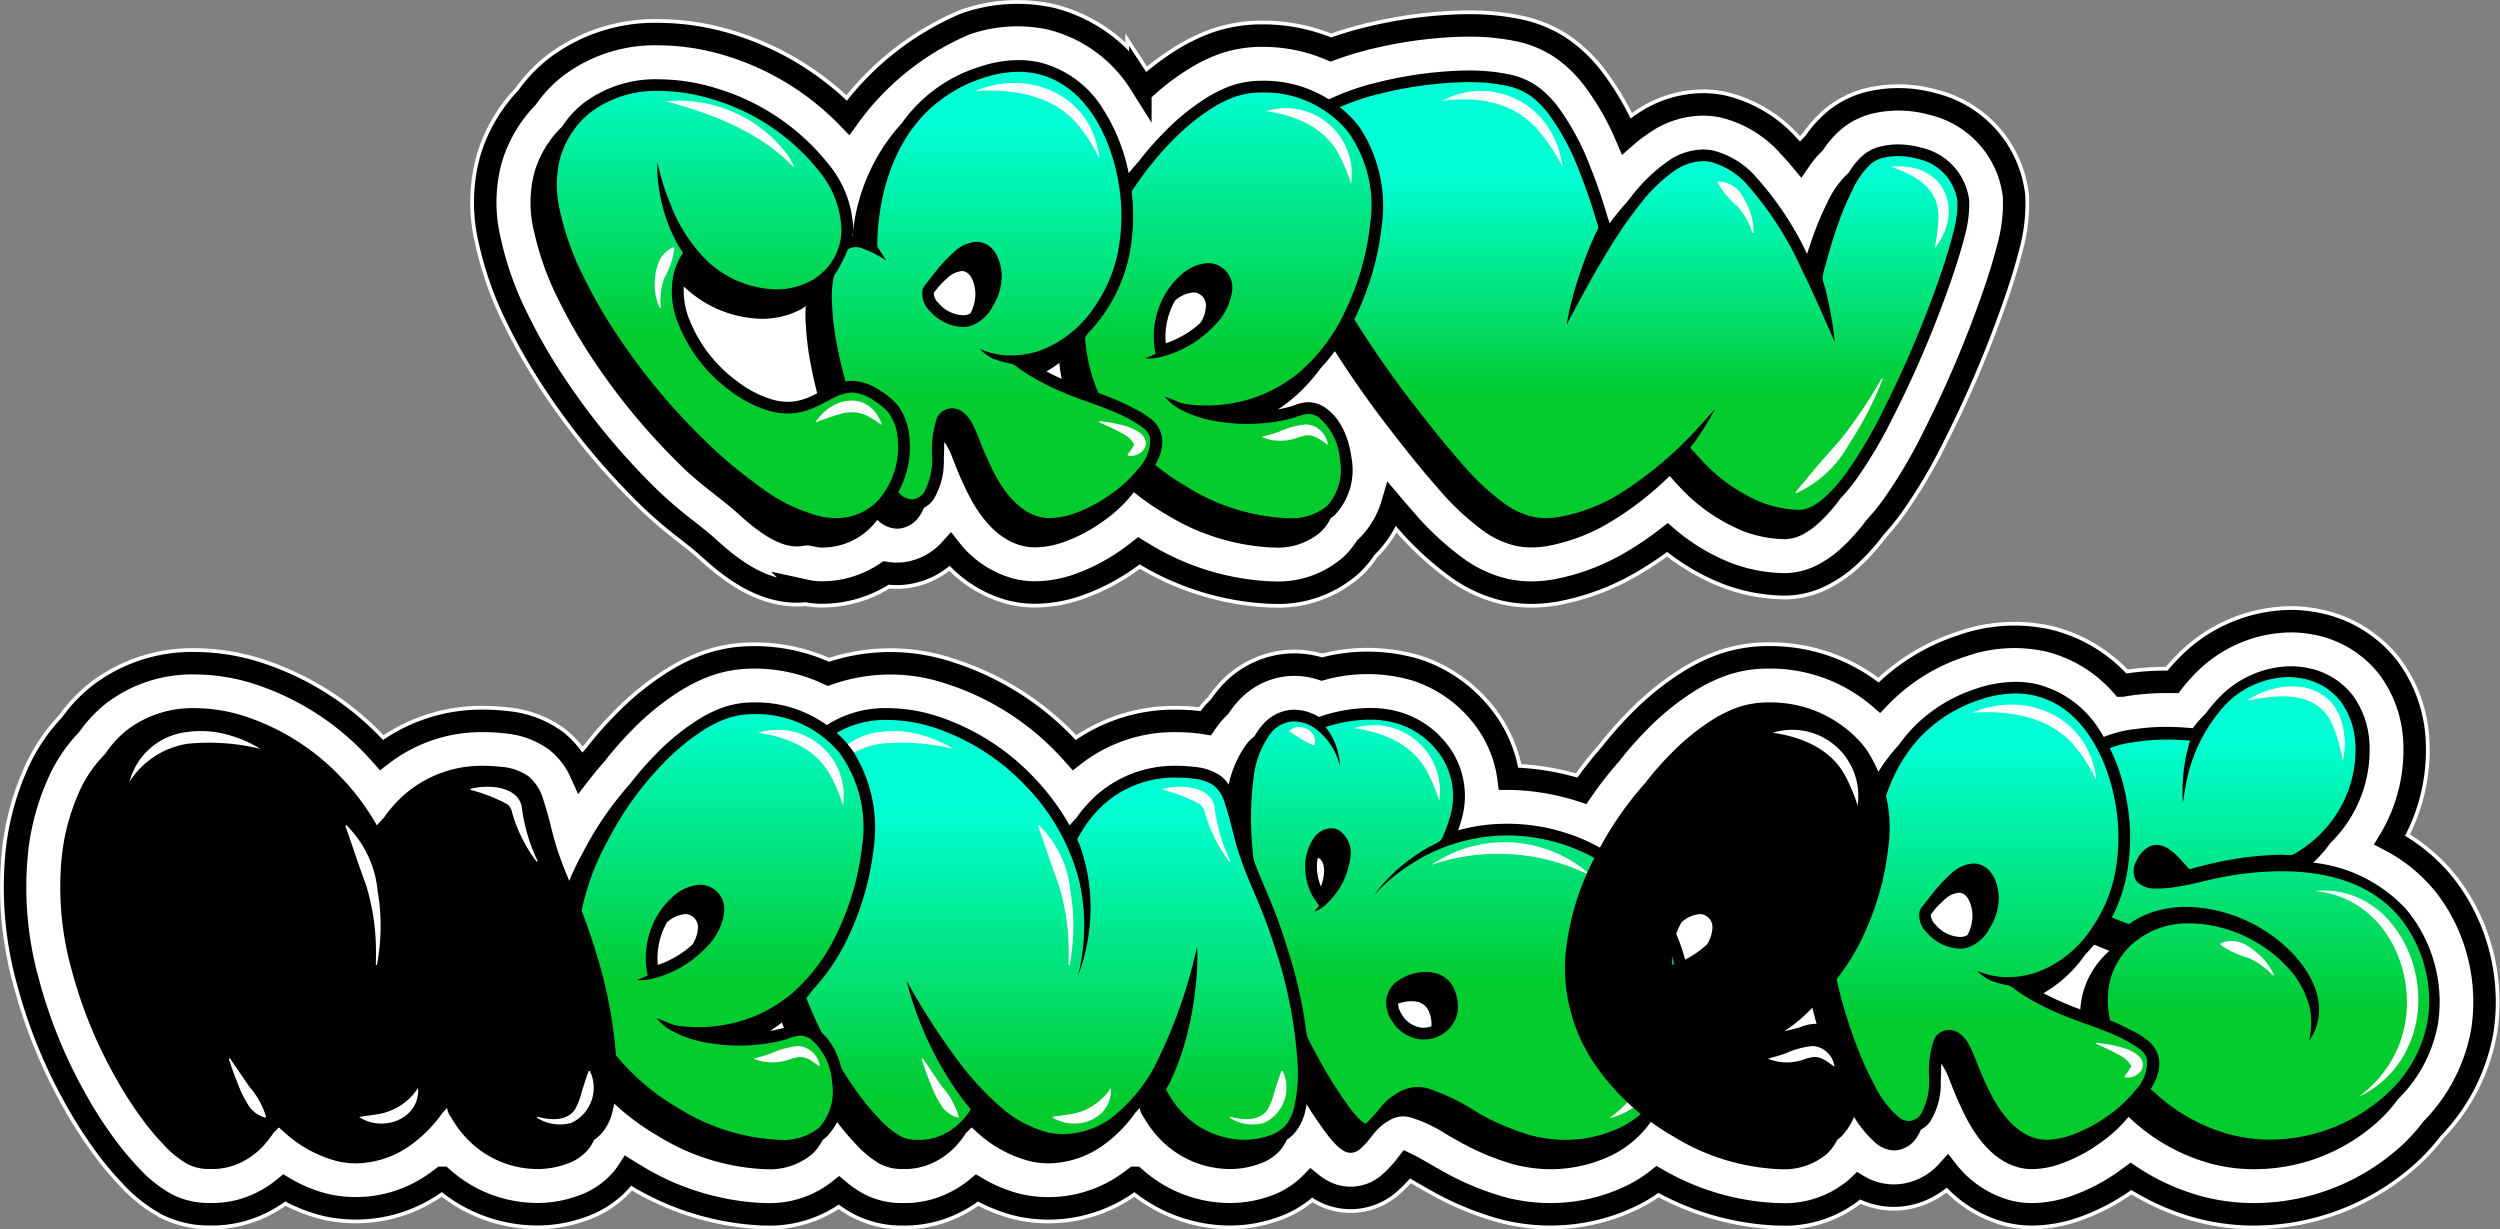
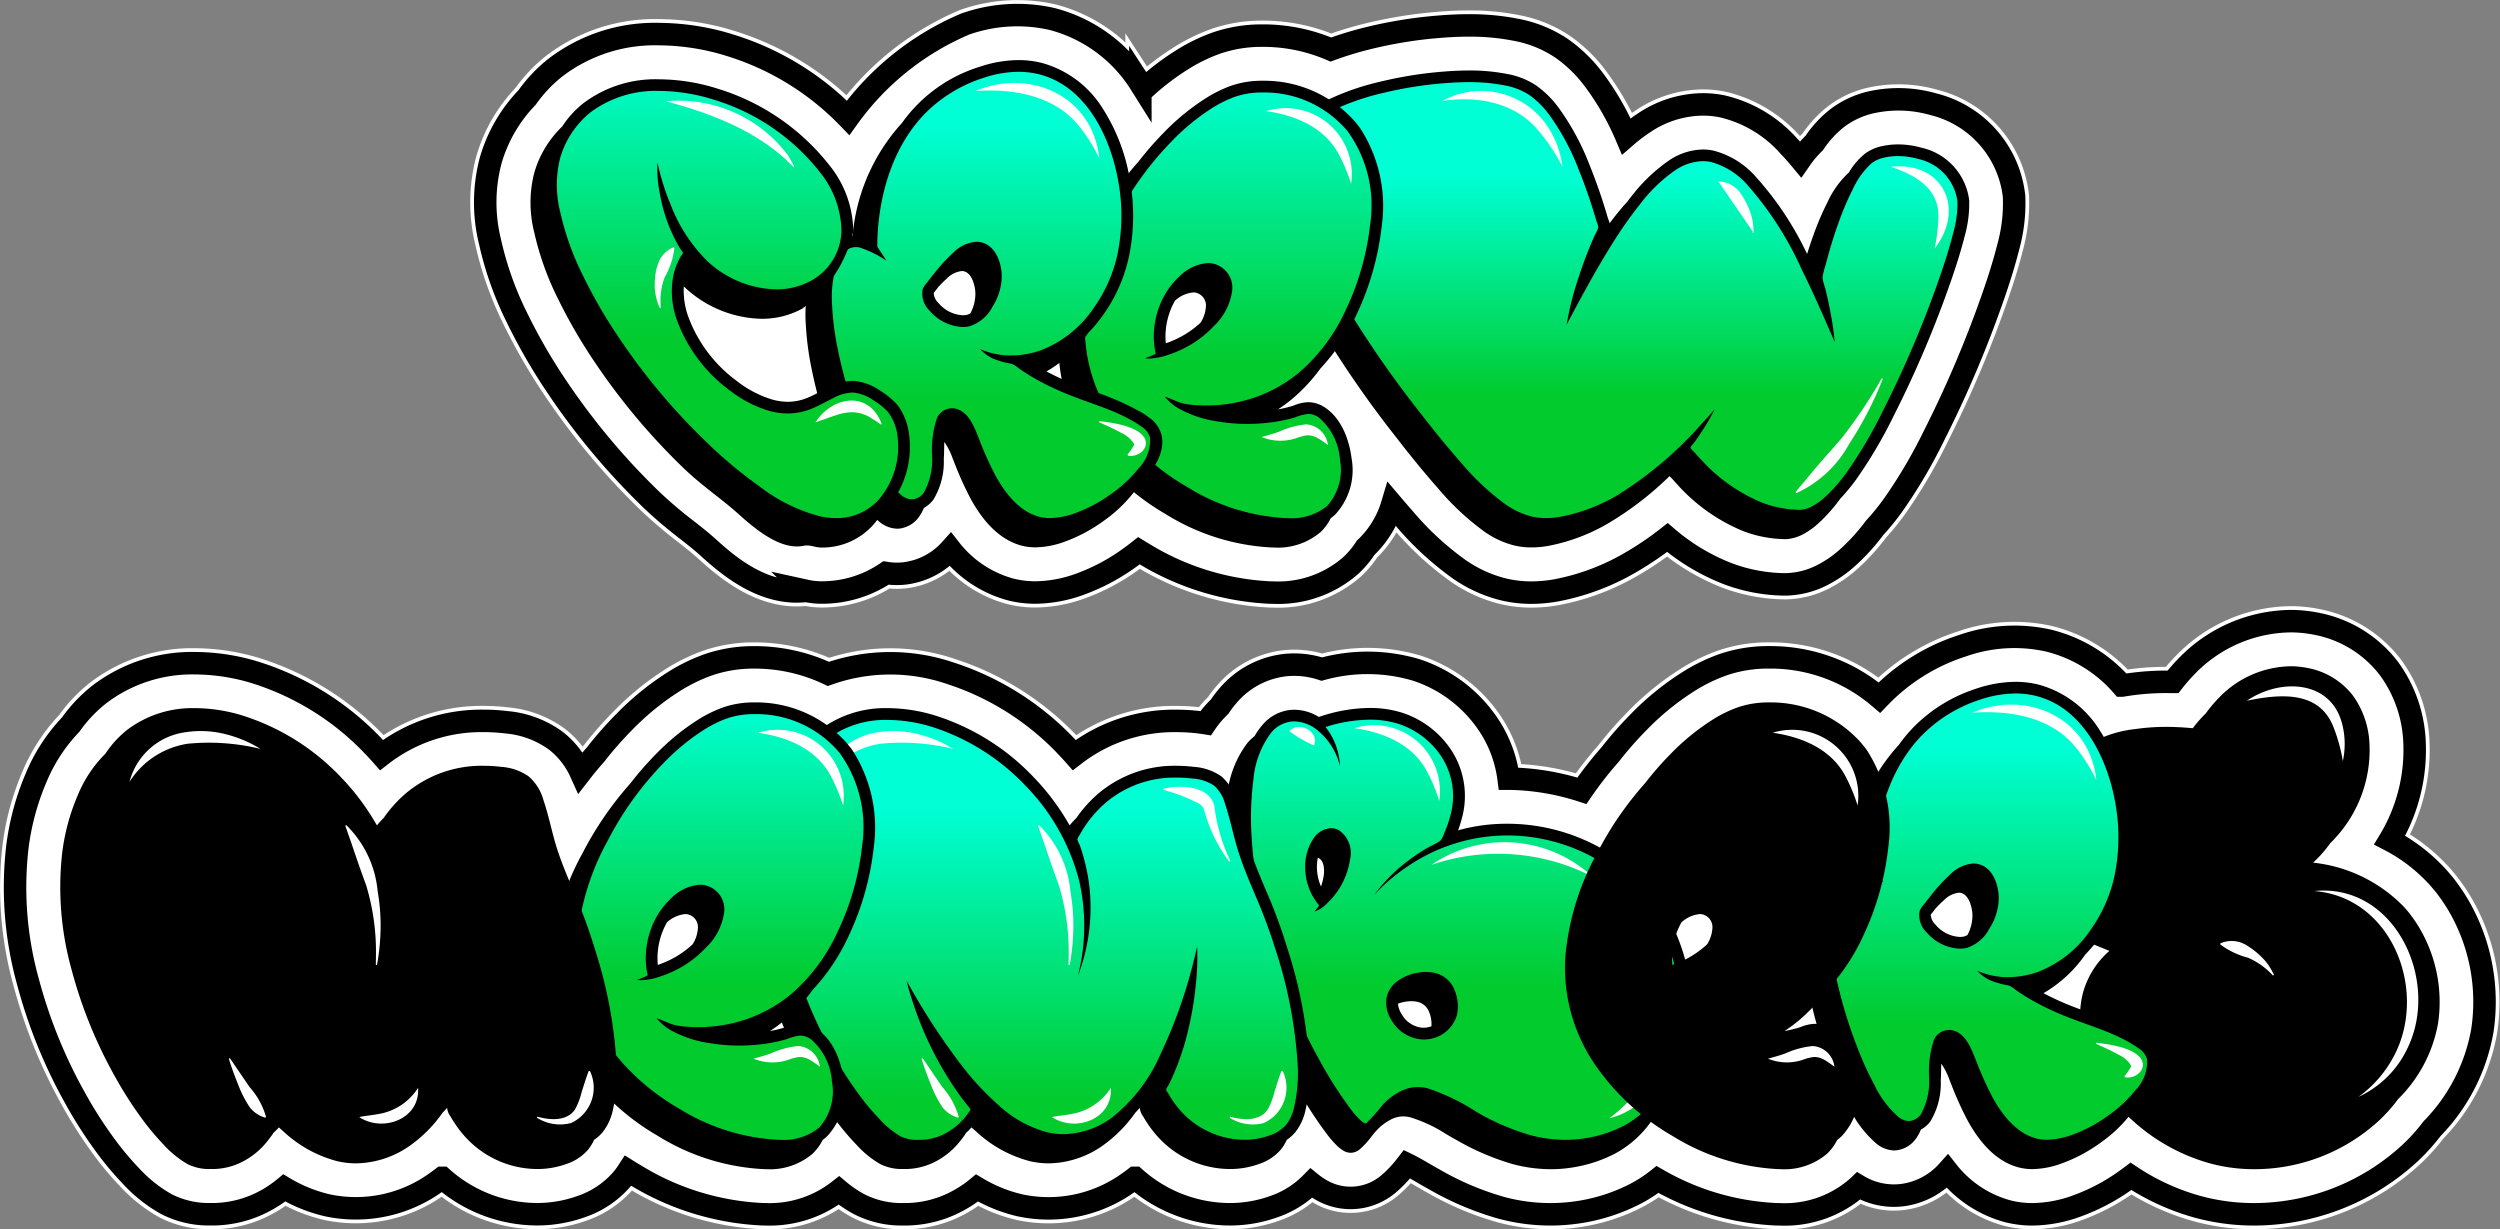
<svg xmlns="http://www.w3.org/2000/svg" xmlns:xlink="http://www.w3.org/1999/xlink" width="233.496" height="114.81" viewBox="0 0 233.496 114.81">
  <rect x="0" y="0" width="233.496" height="114.81" fill="#808080" stroke="none" />
  <defs>
    <clipPath id="clip-path">
      <path id="Path_21130" data-name="Path 21130" d="M1075.347,4053.124v-.021l0-.022a5.758,5.758,0,0,0-4.489-4.917,8.044,8.044,0,0,0-2.156-.3,6.8,6.8,0,0,0-1.473.157,4.007,4.007,0,0,0-1.653.738,6.459,6.459,0,0,0-1.464,1.726,8.552,8.552,0,0,0-1.982,2.744,25.833,25.833,0,0,0-1.332,3.108c-.212.585-.406,1.172-.591,1.759a29.669,29.669,0,0,0-4.717-7.125,7.923,7.923,0,0,0-4.048-2.533,4.792,4.792,0,0,0-.954-.1,5.822,5.822,0,0,0-3.187,1.03,15.638,15.638,0,0,0-3.507,3.356q-.2.249-.4.511c-.357.391-.681.777-.967,1.131-.221.274-.443.563-.665.857a3.28,3.28,0,0,0-.13-.4c-.013-.031-.025-.06-.034-.086a50.553,50.553,0,0,0-1.719-4.977,23.366,23.366,0,0,0-2.844-5.274,9.259,9.259,0,0,0-2.119-2.118,7.171,7.171,0,0,0-2.756-1.089,17.8,17.8,0,0,0-3.522-.319c-.78,0-1.616.037-2.556.117a37.179,37.179,0,0,0-5.8.943,23.358,23.358,0,0,0-5.674,2.1,8.255,8.255,0,0,0-2.481,1.934,3.678,3.678,0,0,0-.468.748,6.157,6.157,0,0,0-.9.894,3.83,3.83,0,0,0-.817,1.959,12.819,12.819,0,0,0,.231,4.465,37.754,37.754,0,0,0,4.8,11.244,99.117,99.117,0,0,0,6.879,9.887c1.38,1.789,2.646,3.332,3.87,4.714a24.373,24.373,0,0,0,4.336,4.057,8.36,8.36,0,0,0,2.8,1.3,6.952,6.952,0,0,0,1.612.183,9.039,9.039,0,0,0,1.615-.154,17.586,17.586,0,0,0,5.683-2.178,30.292,30.292,0,0,0,5.592-4.328c.053.054.1.106.155.155l.061.06c.177.2.365.412.555.615a16.8,16.8,0,0,0,6.176,4.333,11.463,11.463,0,0,0,3.895.725h.057a3.935,3.935,0,0,0,1.5-.419,6.954,6.954,0,0,0,1.523-1.078,15.109,15.109,0,0,0,2.017-2.274,17.7,17.7,0,0,0,1.544-1.879,43.3,43.3,0,0,0,3.459-5.882,101.917,101.917,0,0,0,5.461-12.928c.5-1.471.874-2.693,1.164-3.845A11.2,11.2,0,0,0,1075.347,4053.124Z" transform="translate(-1009.829 -4040.962)" />
    </clipPath>
    <linearGradient id="linear-gradient" x1="0.5" y1="0.214" x2="0.5" y2="0.72" gradientUnits="objectBoundingBox">
      <stop offset="0" stop-color="#00ffd5" />
      <stop offset="1" stop-color="#01cb2d" />
    </linearGradient>
    <clipPath id="clip-path-2">
      <path id="Path_21136" data-name="Path 21136" d="M1021.913,4046.419a4.844,4.844,0,0,0-.463-.633,5.348,5.348,0,0,0-.475-.549,11.3,11.3,0,0,0-8.279-3.481h-.119a8.8,8.8,0,0,0-2.793.442,11.859,11.859,0,0,0-2.379,1.155,21.253,21.253,0,0,0-3.907,3.173,30,30,0,0,0-2.434,2.78,31.545,31.545,0,0,0-4.465,6.5,24.408,24.408,0,0,0-2.986,9.811,16.061,16.061,0,0,0,2.717,9.877,22.35,22.35,0,0,0,7.282,6.745,20.681,20.681,0,0,0,9.849,3.107h.164a6.155,6.155,0,0,0,4.443-1.437,4.687,4.687,0,0,0,.947-1.29,4.518,4.518,0,0,0,.422-.353,6.1,6.1,0,0,0,1.524-5.25c-.121-.99-.6-3.43-2.418-4.695a2.851,2.851,0,0,0-1.621-.542h-.053a3.809,3.809,0,0,0-1.232.279c-.114.041-.223.079-.315.107-.4.114-.81.209-1.236.287a14.049,14.049,0,0,0,1.426-1.061,16.271,16.271,0,0,0,2.553-2.774,19.032,19.032,0,0,0,3.344-4.988,26.01,26.01,0,0,0,2.374-8.338A13.353,13.353,0,0,0,1021.913,4046.419Zm-18.3,19.855c-.008-.08-.016-.16-.021-.242a6.763,6.763,0,0,1,.424-2.767,6.615,6.615,0,0,1,.454-.969,2.914,2.914,0,0,1,1.717-.77,1.317,1.317,0,0,1,.132.006,1.224,1.224,0,0,1,1.029,1.4h0v.007h0a3.132,3.132,0,0,1-.49,1.415A8.969,8.969,0,0,1,1003.615,4066.274Z" transform="translate(-993.585 -4041.756)" />
    </clipPath>
    <linearGradient id="linear-gradient-2" x1="0.499" y1="-5.188" x2="0.499" y2="27.072" xlink:href="#linear-gradient" />
    <linearGradient id="linear-gradient-3" x1="0.5" y1="-0.025" x2="0.5" y2="0.635" xlink:href="#linear-gradient" />
    <clipPath id="clip-path-3">
      <path id="Path_21142" data-name="Path 21142" d="M1007.2,4075.174a2.786,2.786,0,0,0-1.16-1.629c-.078-.059-.162-.119-.255-.184a3.1,3.1,0,0,0-.634-.4,24.742,24.742,0,0,0-4.313-1.869c-.543-.2-1.1-.4-1.64-.608a26.133,26.133,0,0,1-2.744-1.25,12.146,12.146,0,0,0,3.9-3.6,13.506,13.506,0,0,0,1.458-1.768,14.785,14.785,0,0,0,2.341-5.328,18.837,18.837,0,0,0,.07-7.343,17.58,17.58,0,0,0-2.509-6.512,9.715,9.715,0,0,0-5.754-4.282,8.913,8.913,0,0,0-2.113-.248,11.618,11.618,0,0,0-3.656.632,13.948,13.948,0,0,0-7.236,5.246,17.925,17.925,0,0,0-4.606,10.513,2.981,2.981,0,0,0-2.353,1.974,4.007,4.007,0,0,0-1.683,2.5,11.777,11.777,0,0,0-.337,3.8,27.18,27.18,0,0,0,.5,3.952,44.77,44.77,0,0,0,2.205,7.573,31.021,31.021,0,0,0,1.66,3.642,10.169,10.169,0,0,0,2.5,3.283,2.726,2.726,0,0,0,1.657.652,2,2,0,0,0,.273-.018,2.624,2.624,0,0,0,1.749-1.046,4.026,4.026,0,0,0,.489-.883,2.659,2.659,0,0,0,.879-.76,6.814,6.814,0,0,0,.977-3.806l.012-.233c.015-.274.019-.557.024-.83,0-.175.007-.354.013-.529a6.472,6.472,0,0,1,.788,1.567l.089.221.053.132a31.173,31.173,0,0,0,1.545,3.418c1.331,2.415,2.932,3.879,4.761,4.353a5.112,5.112,0,0,0,1.278.156,8.354,8.354,0,0,0,2.806-.557,14.623,14.623,0,0,0,3.5-1.871,13.293,13.293,0,0,0,2.821-2.639c.135-.173.277-.365.416-.569a11.145,11.145,0,0,0,.952-1.073C1006.633,4078.044,1007.542,4076.652,1007.2,4075.174ZM989,4063.953a2.027,2.027,0,0,1-.363.032,3.176,3.176,0,0,1-2.258-1.131,1.376,1.376,0,0,1-.456-.952c.025-.036.078-.1.115-.149s.079-.1.117-.147c.076-.1.147-.191.219-.285a10.371,10.371,0,0,1,.765-.758,2.339,2.339,0,0,1,1.387-.706.812.812,0,0,1,.1,0c.874.092,1.16,1.381,1.19,2.052a3.935,3.935,0,0,1-.468,1.9A1.453,1.453,0,0,1,989,4063.953Z" transform="translate(-973.956 -4040.156)" />
    </clipPath>
    <linearGradient id="linear-gradient-4" x1="0.5" y1="-56.245" x2="0.5" y2="-3.809" xlink:href="#linear-gradient" />
    <linearGradient id="linear-gradient-5" x1="0.5" y1="0.119" x2="0.5" y2="0.741" xlink:href="#linear-gradient" />
    <clipPath id="clip-path-4">
      <path id="Path_21149" data-name="Path 21149" d="M987.988,4075.044a5.879,5.879,0,0,0-.881-2.656,2.87,2.87,0,0,0-.357-.466l-.008-.01,0,0a7.48,7.48,0,0,0-1.5-1.2,5.034,5.034,0,0,0-2.48-.9l-.129,0a5.12,5.12,0,0,0-2.293.664c-.2.1-.395.2-.591.3-.416.216-.809.419-1.21.588a4.785,4.785,0,0,1-1.908.4,5.352,5.352,0,0,1-1.49-.222,10.117,10.117,0,0,1-3.255-1.708,13.13,13.13,0,0,1-4.548-6.019,7.2,7.2,0,0,1-.414-2.825h0a10.8,10.8,0,0,0,7.257,3.022,7.8,7.8,0,0,0,3.82-.956,12.354,12.354,0,0,0,4.749-7.2,9.973,9.973,0,0,0-2.243-6.2,21.1,21.1,0,0,0-10.441-7.142,18.491,18.491,0,0,0-5.429-.869,11.179,11.179,0,0,0-7.064,2.211,9.156,9.156,0,0,0-2.018,2.207,9.743,9.743,0,0,0-2.61,4.352,11.237,11.237,0,0,0,0,5.49,26.925,26.925,0,0,0,2.238,6.259,48.728,48.728,0,0,0,3.281,5.69,60.8,60.8,0,0,0,8.443,10.113c1.733,1.666,3.547,2.861,5.078,4.242,1.875,1.69,4.092,3.429,6.152,3,.542-.113,1.085.169,1.617.169a6.381,6.381,0,0,0,4.836-2.092,7.446,7.446,0,0,0,.809-1.093,6.3,6.3,0,0,0,.561-.55A8.736,8.736,0,0,0,987.988,4075.044Z" transform="translate(-952.601 -4041.638)" />
    </clipPath>
    <linearGradient id="linear-gradient-6" x1="0.5" y1="-130.741" x2="0.5" y2="-26.842" xlink:href="#linear-gradient" />
    <linearGradient id="linear-gradient-7" x1="0.5" y1="-0.079" x2="0.5" y2="0.58" xlink:href="#linear-gradient" />
    <clipPath id="clip-path-5">
      <path id="Path_21159" data-name="Path 21159" d="M1105.444,4111.7a11.668,11.668,0,0,0-.8-1.2,5.379,5.379,0,0,0-.39-.493c-.148-.176-.268-.317-.383-.428a13.842,13.842,0,0,0-8.381-4.029,12.251,12.251,0,0,0,1.608-1.833,12.139,12.139,0,0,0,3.651-9.282,8.3,8.3,0,0,0-1.535-4.474,6.938,6.938,0,0,0-4.2-2.585,8.253,8.253,0,0,0-1.547-.171,9.484,9.484,0,0,0-6.8,2.967,12.705,12.705,0,0,0-1.213,1.448c-.06.058-.121.114-.18.174a12.912,12.912,0,0,0-1.03,1.2c-.729-.07-1.444-.112-2.122-.123a20.323,20.323,0,0,0-3.233.2,10.854,10.854,0,0,0-5.784,2.423,7.819,7.819,0,0,0-1.34,1.579c-.017.014-.036.027-.053.043a9.213,9.213,0,0,0-2.8,5.6,9.763,9.763,0,0,0,1.2,6.322,10.382,10.382,0,0,0,4.585,4.012c.408.193.841.375,1.287.539.018.007.038.018.06.028a2.877,2.877,0,0,0,.4.163l-.04.059c-.037.034-.075.066-.111.1a8.041,8.041,0,0,0-2.309,3.789,9.264,9.264,0,0,0,.074,4.745,15.126,15.126,0,0,0,4.479,7.083,17.821,17.821,0,0,0,7.184,4.043,15.571,15.571,0,0,0,4.021.579,17.193,17.193,0,0,0,12-4.636,14.129,14.129,0,0,0,1.672-1.9,13.16,13.16,0,0,0,3.739-7.074A13.587,13.587,0,0,0,1105.444,4111.7Z" transform="translate(-1068.8 -4087.2)" />
    </clipPath>
    <linearGradient id="linear-gradient-8" x1="0.5" y1="-23.69" x2="0.5" y2="14.185" xlink:href="#linear-gradient" />
    <linearGradient id="linear-gradient-9" x1="0.5" y1="0.132" x2="0.5" y2="0.732" xlink:href="#linear-gradient" />
    <clipPath id="clip-path-6">
      <path id="Path_21168" data-name="Path 21168" d="M1049.952,4116.184a18.3,18.3,0,0,0-4.259-9.412,15.645,15.645,0,0,0-1.309-1.311,4.445,4.445,0,0,0-.4-.348l-.183-.146a17.95,17.95,0,0,0-10.693-3.709c-.115,0-.23,0-.344,0a16.688,16.688,0,0,0-4.476.616c.116-.311.217-.624.3-.934a7.833,7.833,0,0,0-1.342-7.125,8.738,8.738,0,0,0-4.16-2.92,9.942,9.942,0,0,0-3.045-.452,14.878,14.878,0,0,0-4.451.739l-.307.1a4.477,4.477,0,0,0-2.287-.673c-.123,0-.248.006-.369.018a3.965,3.965,0,0,0-2.622,1.415,6.335,6.335,0,0,0-.723,1.032,4.671,4.671,0,0,0-.646.611,9.544,9.544,0,0,0-1.918,5,28.656,28.656,0,0,0-.161,5.675,45.2,45.2,0,0,0,2.1,11.022,55.125,55.125,0,0,0,4.334,10.085,38.171,38.171,0,0,0,3.034,4.762,9.117,9.117,0,0,0,.925,1.069,3.248,3.248,0,0,0,.624.491,1.343,1.343,0,0,0,.691.2,1.307,1.307,0,0,0,.845-.331,7.192,7.192,0,0,0,1.066-1.157c.179-.227.349-.441.521-.62a4.848,4.848,0,0,1,1.4-1.04,2.477,2.477,0,0,1,1.07-.249,2.712,2.712,0,0,1,.622.077,13.115,13.115,0,0,1,3.348,1.555c.336.195.682.4,1.028.586a23.611,23.611,0,0,0,5.247,2.243,13.926,13.926,0,0,0,3.54.47,12.718,12.718,0,0,0,2.3-.209,12.858,12.858,0,0,0,3.743-1.275,9.842,9.842,0,0,0,3.478-3.2,10.642,10.642,0,0,0,1.605-2A15.82,15.82,0,0,0,1049.952,4116.184Zm-24.91,4.126c-.028,0-.055,0-.083,0a2.474,2.474,0,0,1-1.9-1.2,2.306,2.306,0,0,1-.385-1.043,3.617,3.617,0,0,1,1.249-.235,2.607,2.607,0,0,1,.509.048,1.5,1.5,0,0,1,1.068.78,2.948,2.948,0,0,1,.3,1.518A2.383,2.383,0,0,1,1025.042,4120.311Zm-9.757-15.833c.6.332.489,1.394.457,1.626a6.4,6.4,0,0,1-.255,1.018,4.566,4.566,0,0,1-.383-1.819,4.21,4.21,0,0,1,.088-.864A.573.573,0,0,1,1015.285,4104.477Z" transform="translate(-1006.49 -4090.439)" />
    </clipPath>
    <linearGradient id="linear-gradient-10" x1="0.5" y1="-33.617" x2="0.5" y2="23.507" xlink:href="#linear-gradient" />
    <linearGradient id="linear-gradient-11" x1="0.506" y1="-138.512" x2="0.506" y2="-11.443" xlink:href="#linear-gradient" />
    <linearGradient id="linear-gradient-12" x1="0.5" y1="-0.032" x2="0.5" y2="0.637" xlink:href="#linear-gradient" />
    <clipPath id="clip-path-7">
      <path id="Path_21174" data-name="Path 21174" d="M1084.592,4123.43a2.784,2.784,0,0,0-1.16-1.628c-.078-.059-.163-.12-.255-.185a3.129,3.129,0,0,0-.634-.395,24.784,24.784,0,0,0-4.314-1.87c-.542-.2-1.1-.4-1.64-.607a26.281,26.281,0,0,1-2.745-1.249,12.142,12.142,0,0,0,3.9-3.6,13.564,13.564,0,0,0,1.458-1.767,14.787,14.787,0,0,0,2.341-5.328,18.862,18.862,0,0,0,.07-7.344,17.577,17.577,0,0,0-2.509-6.51,9.722,9.722,0,0,0-5.754-4.283,8.971,8.971,0,0,0-2.113-.248,11.608,11.608,0,0,0-3.657.633,14.412,14.412,0,0,0-5.823,3.557,14.221,14.221,0,0,0-1.413,1.689,17.916,17.916,0,0,0-4.606,10.513,2.98,2.98,0,0,0-2.354,1.975,4.006,4.006,0,0,0-1.683,2.5,11.787,11.787,0,0,0-.337,3.8,27.171,27.171,0,0,0,.5,3.952,44.775,44.775,0,0,0,2.205,7.572,31.124,31.124,0,0,0,1.66,3.643,10.194,10.194,0,0,0,2.5,3.283,2.729,2.729,0,0,0,1.657.652,1.962,1.962,0,0,0,.273-.019,2.629,2.629,0,0,0,1.749-1.045,4.053,4.053,0,0,0,.489-.884,2.667,2.667,0,0,0,.88-.759,6.83,6.83,0,0,0,.977-3.807l.012-.233c.014-.274.019-.556.024-.829,0-.177.007-.354.013-.529a6.5,6.5,0,0,1,.788,1.565l.089.222.053.132a31.1,31.1,0,0,0,1.545,3.419c1.331,2.415,2.932,3.879,4.761,4.353a5.112,5.112,0,0,0,1.278.157,8.335,8.335,0,0,0,2.806-.558,14.637,14.637,0,0,0,3.5-1.87,13.312,13.312,0,0,0,2.821-2.639c.135-.174.277-.364.415-.568a11.662,11.662,0,0,0,.953-1.074C1084.026,4126.3,1084.934,4124.908,1084.592,4123.43Zm-18.195-11.22a2.023,2.023,0,0,1-.363.032,3.172,3.172,0,0,1-2.258-1.131,1.38,1.38,0,0,1-.456-.952c.025-.037.078-.1.116-.149s.079-.1.117-.148l.219-.284a10.43,10.43,0,0,1,.765-.757,2.335,2.335,0,0,1,1.387-.708c.032,0,.064,0,.1,0,.873.092,1.16,1.383,1.19,2.053a3.937,3.937,0,0,1-.468,1.9A1.485,1.485,0,0,1,1066.4,4112.209Z" transform="translate(-1051.349 -4088.411)" />
    </clipPath>
    <linearGradient id="linear-gradient-13" x1="0.5" y1="-56.212" x2="0.5" y2="-3.808" xlink:href="#linear-gradient" />
    <linearGradient id="linear-gradient-14" x1="0.5" y1="0.119" x2="0.5" y2="0.741" xlink:href="#linear-gradient" />
    <clipPath id="clip-path-8">
      <path id="Path_21180" data-name="Path 21180" d="M1061.231,4094.675a4.729,4.729,0,0,0-.464-.633,5.138,5.138,0,0,0-.475-.548,11.3,11.3,0,0,0-8.279-3.482h-.119a8.783,8.783,0,0,0-2.792.441,11.782,11.782,0,0,0-2.38,1.155,21.3,21.3,0,0,0-3.906,3.172,29.7,29.7,0,0,0-2.434,2.781,31.452,31.452,0,0,0-4.465,6.5,24.432,24.432,0,0,0-2.987,9.812,16.062,16.062,0,0,0,2.717,9.875,22.348,22.348,0,0,0,7.282,6.745,20.668,20.668,0,0,0,9.849,3.108l.165,0a6.159,6.159,0,0,0,4.443-1.438,4.716,4.716,0,0,0,.947-1.29,4.563,4.563,0,0,0,.421-.353,6.1,6.1,0,0,0,1.526-5.25c-.123-.991-.6-3.432-2.418-4.695a2.848,2.848,0,0,0-1.622-.542h-.053a3.825,3.825,0,0,0-1.231.281c-.114.041-.223.079-.316.105-.4.114-.81.209-1.234.289a14,14,0,0,0,1.425-1.062,16.126,16.126,0,0,0,2.553-2.773,18.977,18.977,0,0,0,3.344-4.987,25.982,25.982,0,0,0,2.375-8.339A13.369,13.369,0,0,0,1061.231,4094.675Zm-18.3,19.854c-.009-.08-.015-.161-.021-.241a6.8,6.8,0,0,1,.877-3.735,2.915,2.915,0,0,1,1.718-.771c.043,0,.088,0,.132.006a1.227,1.227,0,0,1,1.029,1.4h0v.008h0a3.121,3.121,0,0,1-.49,1.415A8.954,8.954,0,0,1,1042.932,4114.529Z" transform="translate(-1032.903 -4090.011)" />
    </clipPath>
    <linearGradient id="linear-gradient-15" x1="0.5" y1="-5.179" x2="0.5" y2="27.034" xlink:href="#linear-gradient" />
    <clipPath id="clip-path-9">
      <path id="Path_21190" data-name="Path 21190" d="M1021.81,4123.326a42.685,42.685,0,0,0-1.979-10.3c-.027-.092-.055-.184-.084-.274-.071-.224-.144-.454-.152-.476l-.245-.756h0c-.422-1.248-.892-2.477-1.4-3.667l-.052-.124c-.605-1.416-1.177-2.754-1.629-4.166-.212-.663-.384-1.334-.564-2.044-.208-.818-.424-1.664-.708-2.5a4.464,4.464,0,0,0-1.387-2.2,5.081,5.081,0,0,0-2.559-.88,13.447,13.447,0,0,0-1.611-.1,11.01,11.01,0,0,0-7.394,2.665,12.168,12.168,0,0,0-1.959,2.2q-.332.334-.639.7a22.239,22.239,0,0,0-3.314-4.453,21.656,21.656,0,0,0-9.1-5.762,15.265,15.265,0,0,0-4.576-.734,10.119,10.119,0,0,0-6.336,2.03,9.551,9.551,0,0,0-2.03,2.225,11.744,11.744,0,0,0-2.585,3.886,19.765,19.765,0,0,0-1.443,5.309,28.645,28.645,0,0,0,.876,11,42.714,42.714,0,0,0,4,9.877,36.282,36.282,0,0,0,2.776,4.308,23.318,23.318,0,0,0,1.8,2.12,9.305,9.305,0,0,0,2.26,1.838,4.506,4.506,0,0,0,2.181.45c.112,0,.224,0,.336,0a6.141,6.141,0,0,0,2.746-.757,7.072,7.072,0,0,0,2.128-1.775c.136-.163.268-.336.392-.514l.01-.012a1.72,1.72,0,0,0,.195-.3c.18-.165.356-.339.526-.527q.24.22.48.43a11.671,11.671,0,0,0,4.978,2.728,7.843,7.843,0,0,0,1.762.2,8.941,8.941,0,0,0,5.071-1.689,12.661,12.661,0,0,0,3-3.038c.146-.151.289-.3.426-.46a.227.227,0,0,0,0,.029,1.538,1.538,0,0,0,.306.768l.016.024c.1.181.213.36.324.53a10.224,10.224,0,0,0,1.323,1.659,9.137,9.137,0,0,0,6.432,2.708,8,8,0,0,0,2.7-.46,4.6,4.6,0,0,0,2.065-1.354,4.209,4.209,0,0,0,.555-.911,3.819,3.819,0,0,0,.813-.732,4.985,4.985,0,0,0,.9-1.873A15.247,15.247,0,0,0,1021.81,4123.326Z" transform="translate(-969.862 -4090.466)" />
    </clipPath>
    <linearGradient id="linear-gradient-17" x1="0.5" y1="0.209" x2="0.5" y2="0.904" xlink:href="#linear-gradient" />
    <linearGradient id="linear-gradient-18" x1="0.5" y1="-14.197" x2="0.5" y2="15.886" xlink:href="#linear-gradient" />
    <clipPath id="clip-path-10">
      <path id="Path_21196" data-name="Path 21196" d="M982.478,4094.675a4.729,4.729,0,0,0-.464-.633,5.125,5.125,0,0,0-.475-.548,11.3,11.3,0,0,0-8.279-3.482h-.119a8.783,8.783,0,0,0-2.792.441,11.779,11.779,0,0,0-2.38,1.155,21.3,21.3,0,0,0-3.906,3.172,29.715,29.715,0,0,0-2.434,2.781,31.449,31.449,0,0,0-4.465,6.5,24.414,24.414,0,0,0-2.986,9.812,16.063,16.063,0,0,0,2.716,9.875,22.35,22.35,0,0,0,7.282,6.745,20.668,20.668,0,0,0,9.851,3.108l.164,0a6.159,6.159,0,0,0,4.443-1.438,4.718,4.718,0,0,0,.947-1.29,4.579,4.579,0,0,0,.421-.353,6.1,6.1,0,0,0,1.526-5.25c-.123-.991-.6-3.432-2.419-4.695a2.844,2.844,0,0,0-1.622-.542h-.053a3.824,3.824,0,0,0-1.231.281c-.114.041-.223.079-.316.105-.4.114-.81.209-1.234.289a14,14,0,0,0,1.424-1.062,16.127,16.127,0,0,0,2.553-2.773,18.948,18.948,0,0,0,3.344-4.987,25.985,25.985,0,0,0,2.375-8.339A13.369,13.369,0,0,0,982.478,4094.675Zm-18.3,19.854c-.008-.08-.014-.161-.019-.241a6.79,6.79,0,0,1,.876-3.735,2.914,2.914,0,0,1,1.718-.771c.043,0,.089,0,.132.006a1.226,1.226,0,0,1,1.029,1.4h0v.008h0a3.129,3.129,0,0,1-.489,1.415A8.965,8.965,0,0,1,964.179,4114.529Z" transform="translate(-954.15 -4090.011)" />
    </clipPath>
    <linearGradient id="linear-gradient-19" x1="0.5" y1="-5.179" x2="0.5" y2="27.034" xlink:href="#linear-gradient" />
    <clipPath id="clip-path-11">
      <path id="Path_21206" data-name="Path 21206" d="M968.037,4123.326a42.688,42.688,0,0,0-1.979-10.3c-.026-.092-.055-.184-.084-.274-.071-.224-.144-.454-.152-.476l-.245-.756h0c-.422-1.248-.892-2.477-1.4-3.667l-.053-.124c-.6-1.416-1.176-2.754-1.628-4.166-.212-.663-.384-1.334-.564-2.044-.208-.818-.424-1.664-.707-2.5a4.464,4.464,0,0,0-1.387-2.2,5.081,5.081,0,0,0-2.559-.88,13.447,13.447,0,0,0-1.611-.1,11.011,11.011,0,0,0-7.394,2.665,12.173,12.173,0,0,0-1.959,2.2q-.332.334-.639.7a22.243,22.243,0,0,0-3.314-4.453,21.657,21.657,0,0,0-9.1-5.762,15.264,15.264,0,0,0-4.576-.734,10.119,10.119,0,0,0-6.336,2.03,9.551,9.551,0,0,0-2.03,2.225,11.744,11.744,0,0,0-2.585,3.886,19.767,19.767,0,0,0-1.443,5.309,28.647,28.647,0,0,0,.876,11,42.72,42.72,0,0,0,4,9.877,36.29,36.29,0,0,0,2.776,4.308,23.309,23.309,0,0,0,1.8,2.12,9.308,9.308,0,0,0,2.26,1.838,4.5,4.5,0,0,0,2.181.45c.112,0,.224,0,.336,0a6.14,6.14,0,0,0,2.746-.757,7.07,7.07,0,0,0,2.128-1.775c.136-.163.268-.336.392-.514l.01-.012a1.726,1.726,0,0,0,.2-.3c.18-.165.356-.339.526-.527.159.147.32.291.48.43a11.671,11.671,0,0,0,4.978,2.728,7.842,7.842,0,0,0,1.761.2,8.941,8.941,0,0,0,5.071-1.689,12.661,12.661,0,0,0,3-3.038c.146-.151.289-.3.426-.46a.252.252,0,0,0,0,.029,1.538,1.538,0,0,0,.306.768l.016.024c.1.181.213.36.324.53a10.221,10.221,0,0,0,1.324,1.659,9.137,9.137,0,0,0,6.432,2.708,8,8,0,0,0,2.7-.46,4.6,4.6,0,0,0,2.065-1.354,4.216,4.216,0,0,0,.555-.911,3.817,3.817,0,0,0,.813-.732,4.984,4.984,0,0,0,.9-1.873A15.247,15.247,0,0,0,968.037,4123.326Z" transform="translate(-916.089 -4090.466)" />
    </clipPath>
    <linearGradient id="linear-gradient-22" x1="0.5" y1="-14.197" x2="0.5" y2="15.886" xlink:href="#linear-gradient" />
  </defs>
  <g id="Group_10167" data-name="Group 10167" transform="translate(-69.742 -4035.25)">
    <g id="Group_9068" data-name="Group 9068" transform="translate(115.075 4036.657)">
      <g id="Group_9052" data-name="Group 9052">
        <path id="Path_21121" data-name="Path 21121" d="M1091.878,4053.583a9.995,9.995,0,0,0-7.551-8.6,11.765,11.765,0,0,0-5.679-.2,8.235,8.235,0,0,0-3.349,1.545,10.166,10.166,0,0,0-2.087,2.28,10.465,10.465,0,0,0-1.279,1.516q-.505-.609-1.061-1.193a11.935,11.935,0,0,0-6.251-3.748,9.077,9.077,0,0,0-1.8-.181,9.946,9.946,0,0,0-5.485,1.712,15.237,15.237,0,0,0-1.677,1.267,25.383,25.383,0,0,0-2.936-5.161,13.3,13.3,0,0,0-3.087-3.044,11.362,11.362,0,0,0-4.321-1.751,22.007,22.007,0,0,0-4.347-.4c-.9,0-1.849.042-2.906.131a41.439,41.439,0,0,0-6.46,1.05,32.523,32.523,0,0,0-3.534,1.072,16.033,16.033,0,0,0-6.359-1.3h-.141a12.945,12.945,0,0,0-4.11.668,15.905,15.905,0,0,0-3.227,1.556,23.885,23.885,0,0,0-3.63,2.774c-.107-.172-.217-.343-.327-.511a13.858,13.858,0,0,0-8.266-6.045,14.612,14.612,0,0,0-8.1.48,25.924,25.924,0,0,0-10.928,8.752,25.987,25.987,0,0,0-10.964-6.755,22.732,22.732,0,0,0-6.685-1.061h0a15.281,15.281,0,0,0-9.653,3.1,13.274,13.274,0,0,0-2.678,2.819,14.079,14.079,0,0,0-3.4,5.871,15.3,15.3,0,0,0-.082,7.536,31.059,31.059,0,0,0,2.574,7.241,53.09,53.09,0,0,0,3.564,6.186,65.145,65.145,0,0,0,9.029,10.813,42.2,42.2,0,0,0,3.275,2.773c.691.543,1.344,1.057,1.9,1.561,1.682,1.517,5.1,4.6,9.207,4.1a6.673,6.673,0,0,0,1.383.155,10.7,10.7,0,0,0,6.069-1.825,6.316,6.316,0,0,0,1.846.028,6.858,6.858,0,0,0,4.174-2.218,10.706,10.706,0,0,0,5.595,3.724,9.273,9.273,0,0,0,2.334.291,12.427,12.427,0,0,0,4.228-.8,18.874,18.874,0,0,0,4.512-2.4q.484-.345.934-.7c.119.073.239.145.36.216a24.859,24.859,0,0,0,11.942,3.691h.212a10.257,10.257,0,0,0,7.348-2.6,8.7,8.7,0,0,0,1.315-1.592l.054-.049a9.176,9.176,0,0,0,2.421-3.985c.37.436.733.857,1.094,1.265a28.129,28.129,0,0,0,5.109,4.74,12.493,12.493,0,0,0,4.205,1.925,11.225,11.225,0,0,0,2.588.3,13.308,13.308,0,0,0,2.37-.221,21.806,21.806,0,0,0,7.047-2.683,29.619,29.619,0,0,0,3.294-2.242,19.514,19.514,0,0,0,5.632,3.375,15.559,15.559,0,0,0,5.271,1c.058,0,.114,0,.173,0a7.846,7.846,0,0,0,3.394-.87,11.042,11.042,0,0,0,2.443-1.706,18.722,18.722,0,0,0,2.429-2.69,22.528,22.528,0,0,0,1.727-2.125,47.32,47.32,0,0,0,3.807-6.453,106.276,106.276,0,0,0,5.688-13.464c.542-1.583.942-2.912,1.262-4.177a15.269,15.269,0,0,0,.557-4.559Z" transform="translate(-949.1 -4036.658)" fill="#fff" />
        <path id="Path_21122" data-name="Path 21122" d="M1091.878,4053.583a9.995,9.995,0,0,0-7.551-8.6,11.765,11.765,0,0,0-5.679-.2,8.235,8.235,0,0,0-3.349,1.545,10.166,10.166,0,0,0-2.087,2.28,10.465,10.465,0,0,0-1.279,1.516q-.505-.609-1.061-1.193a11.935,11.935,0,0,0-6.251-3.748,9.077,9.077,0,0,0-1.8-.181,9.946,9.946,0,0,0-5.485,1.712,15.237,15.237,0,0,0-1.677,1.267,25.383,25.383,0,0,0-2.936-5.161,13.3,13.3,0,0,0-3.087-3.044,11.362,11.362,0,0,0-4.321-1.751,22.007,22.007,0,0,0-4.347-.4c-.9,0-1.849.042-2.906.131a41.439,41.439,0,0,0-6.46,1.05,32.523,32.523,0,0,0-3.534,1.072,16.033,16.033,0,0,0-6.359-1.3h-.141a12.945,12.945,0,0,0-4.11.668,15.905,15.905,0,0,0-3.227,1.556,23.885,23.885,0,0,0-3.63,2.774c-.107-.172-.217-.343-.327-.511a13.858,13.858,0,0,0-8.266-6.045,14.612,14.612,0,0,0-8.1.48,25.924,25.924,0,0,0-10.928,8.752,25.987,25.987,0,0,0-10.964-6.755,22.732,22.732,0,0,0-6.685-1.061h0a15.281,15.281,0,0,0-9.653,3.1,13.274,13.274,0,0,0-2.678,2.819,14.079,14.079,0,0,0-3.4,5.871,15.3,15.3,0,0,0-.082,7.536,31.059,31.059,0,0,0,2.574,7.241,53.09,53.09,0,0,0,3.564,6.186,65.145,65.145,0,0,0,9.029,10.813,42.2,42.2,0,0,0,3.275,2.773c.691.543,1.344,1.057,1.9,1.561,1.682,1.517,5.1,4.6,9.207,4.1a6.673,6.673,0,0,0,1.383.155,10.7,10.7,0,0,0,6.069-1.825,6.316,6.316,0,0,0,1.846.028,6.858,6.858,0,0,0,4.174-2.218,10.706,10.706,0,0,0,5.595,3.724,9.273,9.273,0,0,0,2.334.291,12.427,12.427,0,0,0,4.228-.8,18.874,18.874,0,0,0,4.512-2.4q.484-.345.934-.7c.119.073.239.145.36.216a24.859,24.859,0,0,0,11.942,3.691h.212a10.257,10.257,0,0,0,7.348-2.6,8.7,8.7,0,0,0,1.315-1.592l.054-.049a9.176,9.176,0,0,0,2.421-3.985c.37.436.733.857,1.094,1.265a28.129,28.129,0,0,0,5.109,4.74,12.493,12.493,0,0,0,4.205,1.925,11.225,11.225,0,0,0,2.588.3,13.308,13.308,0,0,0,2.37-.221,21.806,21.806,0,0,0,7.047-2.683,29.619,29.619,0,0,0,3.294-2.242,19.514,19.514,0,0,0,5.632,3.375,15.559,15.559,0,0,0,5.271,1c.058,0,.114,0,.173,0a7.846,7.846,0,0,0,3.394-.87,11.042,11.042,0,0,0,2.443-1.706,18.722,18.722,0,0,0,2.429-2.69,22.528,22.528,0,0,0,1.727-2.125,47.32,47.32,0,0,0,3.807-6.453,106.276,106.276,0,0,0,5.688-13.464c.542-1.583.942-2.912,1.262-4.177a15.269,15.269,0,0,0,.557-4.559Z" transform="translate(-949.1 -4036.658)" fill="none" stroke="#fff" stroke-miterlimit="10" stroke-width="2.8" />
        <path id="Path_21123" data-name="Path 21123" d="M1091.878,4053.583a9.995,9.995,0,0,0-7.551-8.6,11.765,11.765,0,0,0-5.679-.2,8.235,8.235,0,0,0-3.349,1.545,10.166,10.166,0,0,0-2.087,2.28,10.465,10.465,0,0,0-1.279,1.516q-.505-.609-1.061-1.193a11.935,11.935,0,0,0-6.251-3.748,9.077,9.077,0,0,0-1.8-.181,9.946,9.946,0,0,0-5.485,1.712,15.237,15.237,0,0,0-1.677,1.267,25.383,25.383,0,0,0-2.936-5.161,13.3,13.3,0,0,0-3.087-3.044,11.362,11.362,0,0,0-4.321-1.751,22.007,22.007,0,0,0-4.347-.4c-.9,0-1.849.042-2.906.131a41.439,41.439,0,0,0-6.46,1.05,32.523,32.523,0,0,0-3.534,1.072,16.033,16.033,0,0,0-6.359-1.3h-.141a12.945,12.945,0,0,0-4.11.668,15.905,15.905,0,0,0-3.227,1.556,23.885,23.885,0,0,0-3.63,2.774c-.107-.172-.217-.343-.327-.511a13.858,13.858,0,0,0-8.266-6.045,14.612,14.612,0,0,0-8.1.48,25.924,25.924,0,0,0-10.928,8.752,25.987,25.987,0,0,0-10.964-6.755,22.732,22.732,0,0,0-6.685-1.061h0a15.281,15.281,0,0,0-9.653,3.1,13.274,13.274,0,0,0-2.678,2.819,14.079,14.079,0,0,0-3.4,5.871,15.3,15.3,0,0,0-.082,7.536,31.059,31.059,0,0,0,2.574,7.241,53.09,53.09,0,0,0,3.564,6.186,65.145,65.145,0,0,0,9.029,10.813,42.2,42.2,0,0,0,3.275,2.773c.691.543,1.344,1.057,1.9,1.561,1.682,1.517,5.1,4.6,9.207,4.1a6.673,6.673,0,0,0,1.383.155,10.7,10.7,0,0,0,6.069-1.825,6.316,6.316,0,0,0,1.846.028,6.858,6.858,0,0,0,4.174-2.218,10.706,10.706,0,0,0,5.595,3.724,9.273,9.273,0,0,0,2.334.291,12.427,12.427,0,0,0,4.228-.8,18.874,18.874,0,0,0,4.512-2.4q.484-.345.934-.7c.119.073.239.145.36.216a24.859,24.859,0,0,0,11.942,3.691h.212a10.257,10.257,0,0,0,7.348-2.6,8.7,8.7,0,0,0,1.315-1.592l.054-.049a9.176,9.176,0,0,0,2.421-3.985c.37.436.733.857,1.094,1.265a28.129,28.129,0,0,0,5.109,4.74,12.493,12.493,0,0,0,4.205,1.925,11.225,11.225,0,0,0,2.588.3,13.308,13.308,0,0,0,2.37-.221,21.806,21.806,0,0,0,7.047-2.683,29.619,29.619,0,0,0,3.294-2.242,19.514,19.514,0,0,0,5.632,3.375,15.559,15.559,0,0,0,5.271,1c.058,0,.114,0,.173,0a7.846,7.846,0,0,0,3.394-.87,11.042,11.042,0,0,0,2.443-1.706,18.722,18.722,0,0,0,2.429-2.69,22.528,22.528,0,0,0,1.727-2.125,47.32,47.32,0,0,0,3.807-6.453,106.276,106.276,0,0,0,5.688-13.464c.542-1.583.942-2.912,1.262-4.177a15.269,15.269,0,0,0,.557-4.559Z" transform="translate(-949.1 -4036.658)" fill="none" stroke="#000" stroke-miterlimit="10" stroke-width="2.1" />
      </g>
      <g id="Group_9055" data-name="Group 9055" transform="translate(73.069 5.179)">
        <path id="Path_21124" data-name="Path 21124" d="M1075.347,4053.124v-.021l0-.022a5.758,5.758,0,0,0-4.489-4.917,8.044,8.044,0,0,0-2.156-.3,6.8,6.8,0,0,0-1.473.157,4.007,4.007,0,0,0-1.653.738,6.459,6.459,0,0,0-1.464,1.726,8.552,8.552,0,0,0-1.982,2.744,25.833,25.833,0,0,0-1.332,3.108c-.212.585-.406,1.172-.591,1.759a29.669,29.669,0,0,0-4.717-7.125,7.923,7.923,0,0,0-4.048-2.533,4.792,4.792,0,0,0-.954-.1,5.822,5.822,0,0,0-3.187,1.03,15.638,15.638,0,0,0-3.507,3.356q-.2.249-.4.511c-.357.391-.681.777-.967,1.131-.221.274-.443.563-.665.857a3.28,3.28,0,0,0-.13-.4c-.013-.031-.025-.06-.034-.086a50.553,50.553,0,0,0-1.719-4.977,23.366,23.366,0,0,0-2.844-5.274,9.259,9.259,0,0,0-2.119-2.118,7.171,7.171,0,0,0-2.756-1.089,17.8,17.8,0,0,0-3.522-.319c-.78,0-1.616.037-2.556.117a37.179,37.179,0,0,0-5.8.943,23.358,23.358,0,0,0-5.674,2.1,8.255,8.255,0,0,0-2.481,1.934,3.678,3.678,0,0,0-.468.748,6.157,6.157,0,0,0-.9.894,3.83,3.83,0,0,0-.817,1.959,12.819,12.819,0,0,0,.231,4.465,37.754,37.754,0,0,0,4.8,11.244,99.117,99.117,0,0,0,6.879,9.887c1.38,1.789,2.646,3.332,3.87,4.714a24.373,24.373,0,0,0,4.336,4.057,8.36,8.36,0,0,0,2.8,1.3,6.952,6.952,0,0,0,1.612.183,9.039,9.039,0,0,0,1.615-.154,17.586,17.586,0,0,0,5.683-2.178,30.292,30.292,0,0,0,5.592-4.328c.053.054.1.106.155.155l.061.06c.177.2.365.412.555.615a16.8,16.8,0,0,0,6.176,4.333,11.463,11.463,0,0,0,3.895.725h.057a3.935,3.935,0,0,0,1.5-.419,6.954,6.954,0,0,0,1.523-1.078,15.109,15.109,0,0,0,2.017-2.274,17.7,17.7,0,0,0,1.544-1.879,43.3,43.3,0,0,0,3.459-5.882,101.917,101.917,0,0,0,5.461-12.928c.5-1.471.874-2.693,1.164-3.845A11.2,11.2,0,0,0,1075.347,4053.124Z" transform="translate(-1009.829 -4040.962)" />
        <g id="Group_9054" data-name="Group 9054" clip-path="url(#clip-path)">
          <g id="Group_9053" data-name="Group 9053" transform="translate(2.463 1.095)">
            <path id="Path_21125" data-name="Path 21125" d="M1049.506,4075.162c-.095.135-.191.27-.287.4-.054.076-.32.336-.314.426.007.129.339.412.432.518.173.2.351.4.533.59a15.821,15.821,0,0,0,5.766,4.06,10.409,10.409,0,0,0,3.539.653h.024a2.822,2.822,0,0,0,1.006-.3,5.963,5.963,0,0,0,1.284-.914,14.711,14.711,0,0,0,2.036-2.338,41.818,41.818,0,0,0,3.369-5.734,100.567,100.567,0,0,0,5.4-12.789c.423-1.239.818-2.489,1.138-3.759a10.13,10.13,0,0,0,.4-2.984,4.691,4.691,0,0,0-3.693-3.96,6.985,6.985,0,0,0-1.863-.262,5.741,5.741,0,0,0-1.234.131,2.975,2.975,0,0,0-1.213.528,7.432,7.432,0,0,0-1.784,2.472,24.972,24.972,0,0,0-1.274,2.978q-.5,1.371-.9,2.775-.191.672-.367,1.348a5.729,5.729,0,0,0-.27,1.107,3.638,3.638,0,0,0,.219.885q.1.4.195.8c.134.576.25,1.156.355,1.739a24.747,24.747,0,0,1,.365,2.611c-.981-2.279-1.973-4.551-3.075-6.775a31.176,31.176,0,0,0-5.019-7.835,7,7,0,0,0-3.474-2.216,3.654,3.654,0,0,0-.736-.074,4.791,4.791,0,0,0-2.591.852,14.547,14.547,0,0,0-3.252,3.126,39.205,39.205,0,0,0-2.706,3.865c-1.508,2.412-2.853,4.92-4.186,7.432a29.3,29.3,0,0,1,1.156-4.523c.287-.88.6-1.752.952-2.61q.271-.67.568-1.326a2.5,2.5,0,0,0,.284-.614,2,2,0,0,0-.166-.583,50.152,50.152,0,0,0-1.684-4.877,22.154,22.154,0,0,0-2.7-5.028,8.317,8.317,0,0,0-1.866-1.877,6.244,6.244,0,0,0-2.35-.917,16.884,16.884,0,0,0-3.308-.3c-.825,0-1.651.044-2.464.112a36.388,36.388,0,0,0-5.633.915,22.437,22.437,0,0,0-5.41,2,7.078,7.078,0,0,0-2.154,1.66,2.773,2.773,0,0,0-.586,1.431,11.874,11.874,0,0,0,.219,4.085,36.261,36.261,0,0,0,4.667,10.907,97.762,97.762,0,0,0,6.8,9.776c1.226,1.589,2.493,3.153,3.822,4.657a23.3,23.3,0,0,0,4.135,3.881,7.4,7.4,0,0,0,2.434,1.139,5.911,5.911,0,0,0,1.359.153,7.911,7.911,0,0,0,1.42-.136,16.563,16.563,0,0,0,5.327-2.047,35.617,35.617,0,0,0,7.941-6.786c.362-.39.719-.786,1.066-1.189a18.614,18.614,0,0,1-1.2,2.065Q1049.738,4074.83,1049.506,4075.162Z" transform="translate(-1011.876 -4041.872)" fill="url(#linear-gradient)" />
            <path id="Path_21126" data-name="Path 21126" d="M1023.379,4043.482a7.485,7.485,0,0,1,10.012,2.652,9,9,0,0,1,1.221,3.492,17.223,17.223,0,0,0-2.491-3.647c-2.233-2.432-5.56-2.961-8.742-2.5Z" transform="translate(-1009.539 -4041.733)" fill="#fff" />
            <path id="Path_21127" data-name="Path 21127" d="M1058.207,4048.443c4.808-.537,7,3.889,4.085,7.622a19.127,19.127,0,0,0,.343-2.6c.2-2.908-1.956-4.171-4.428-5.022Z" transform="translate(-1002.462 -4040.546)" fill="#fff" />
            <path id="Path_21128" data-name="Path 21128" d="M1058.952,4064.9a32.289,32.289,0,0,1-3.115,6.037,10.7,10.7,0,0,1-4.966,4.644l-.064-.089c.347-.476.732-.871,1.078-1.311,1.046-1.29,2.165-2.494,3.241-3.758a45.116,45.116,0,0,0,3.725-5.568l.1.045Z" transform="translate(-1003.965 -4037.202)" fill="#fff" />
-             <path id="Path_21129" data-name="Path 21129" d="M1044.82,4049.573a2.616,2.616,0,0,1,2.083,1.118,7.5,7.5,0,0,1,1.019,2.142,5.726,5.726,0,0,1,.183,1.528l-.108.015a6.882,6.882,0,0,0-1.4-2.488,7.516,7.516,0,0,1-1.831-2.218l.053-.1Z" transform="translate(-1005.193 -4040.308)" fill="#fff" />
+             <path id="Path_21129" data-name="Path 21129" d="M1044.82,4049.573a2.616,2.616,0,0,1,2.083,1.118,7.5,7.5,0,0,1,1.019,2.142,5.726,5.726,0,0,1,.183,1.528l-.108.015l.053-.1Z" transform="translate(-1005.193 -4040.308)" fill="#fff" />
          </g>
        </g>
      </g>
      <g id="Group_9059" data-name="Group 9059" transform="translate(53.525 6.135)">
        <path id="Path_21131" data-name="Path 21131" d="M1021.913,4046.419a4.844,4.844,0,0,0-.463-.633,5.348,5.348,0,0,0-.475-.549,11.3,11.3,0,0,0-8.279-3.481h-.119a8.8,8.8,0,0,0-2.793.442,11.859,11.859,0,0,0-2.379,1.155,21.253,21.253,0,0,0-3.907,3.173,30,30,0,0,0-2.434,2.78,31.545,31.545,0,0,0-4.465,6.5,24.408,24.408,0,0,0-2.986,9.811,16.061,16.061,0,0,0,2.717,9.877,22.35,22.35,0,0,0,7.282,6.745,20.681,20.681,0,0,0,9.849,3.107h.164a6.155,6.155,0,0,0,4.443-1.437,4.687,4.687,0,0,0,.947-1.29,4.518,4.518,0,0,0,.422-.353,6.1,6.1,0,0,0,1.524-5.25c-.121-.99-.6-3.43-2.418-4.695a2.851,2.851,0,0,0-1.621-.542h-.053a3.809,3.809,0,0,0-1.232.279c-.114.041-.223.079-.315.107-.4.114-.81.209-1.236.287a14.049,14.049,0,0,0,1.426-1.061,16.271,16.271,0,0,0,2.553-2.774,19.032,19.032,0,0,0,3.344-4.988,26.01,26.01,0,0,0,2.374-8.338A13.353,13.353,0,0,0,1021.913,4046.419Zm-18.3,19.855c-.008-.08-.016-.16-.021-.242a6.763,6.763,0,0,1,.424-2.767,6.615,6.615,0,0,1,.454-.969,2.914,2.914,0,0,1,1.717-.77,1.317,1.317,0,0,1,.132.006,1.224,1.224,0,0,1,1.029,1.4h0v.007h0a3.132,3.132,0,0,1-.49,1.415A8.969,8.969,0,0,1,1003.615,4066.274Z" transform="translate(-993.585 -4041.756)" />
        <g id="Group_9058" data-name="Group 9058" clip-path="url(#clip-path-2)">
          <g id="Group_9057" data-name="Group 9057" transform="translate(2.464 1.095)">
            <g id="Group_9056" data-name="Group 9056">
              <path id="Path_21132" data-name="Path 21132" d="M1015.762,4045.336s.085.109.322.408.327.406.328.406Z" transform="translate(-991.543 -4042.124)" fill="url(#linear-gradient-2)" />
              <path id="Path_21133" data-name="Path 21133" d="M1020.175,4046.287a10.108,10.108,0,0,0-7.9-3.62h-.108a7.752,7.752,0,0,0-2.448.382,10.828,10.828,0,0,0-2.159,1.052,20.257,20.257,0,0,0-3.7,3.012,30.052,30.052,0,0,0-5.335,7.369,23.569,23.569,0,0,0-2.866,9.371,15,15,0,0,0,2.536,9.207,21.172,21.172,0,0,0,6.926,6.408,19.33,19.33,0,0,0,9.307,2.955h.15a5.258,5.258,0,0,0,3.688-1.136,5.067,5.067,0,0,0,1.194-4.322,5.677,5.677,0,0,0-1.958-3.931,1.763,1.763,0,0,0-.995-.345h-.03a5.145,5.145,0,0,0-1.266.344,14.82,14.82,0,0,1-2.4.474,17.622,17.622,0,0,1-2.014.117,16.267,16.267,0,0,1-2.734-.228,10.523,10.523,0,0,1-3.7-1.236,4.831,4.831,0,0,1-1.269-1.089c.457.153.9.362,1.348.532a5.122,5.122,0,0,0,1.367.248q.589.05,1.179.05a14.073,14.073,0,0,0,2.067-.153,13.355,13.355,0,0,0,6.7-3.017,17.019,17.019,0,0,0,4.249-5.754,24.87,24.87,0,0,0,2.275-7.982A11.851,11.851,0,0,0,1020.175,4046.287Zm-10.787,15.029s0-.038.007-.138a5.584,5.584,0,0,1-1.722,3.316,10.012,10.012,0,0,1-4.145,2.639,5.969,5.969,0,0,1-1.853.384,2.773,2.773,0,0,1-.427-.031,5.768,5.768,0,0,0,.91-.37c.124-.078.1-.044.064-.2-.023-.111-.044-.222-.063-.333-.035-.221-.059-.445-.073-.67a7.835,7.835,0,0,1,.491-3.219,7.288,7.288,0,0,1,1.885-2.844,4.178,4.178,0,0,1,2.679-1.249c.076,0,.153,0,.23.009a2.306,2.306,0,0,1,2.024,2.564c.006-.1.008-.136.008-.136Z" transform="translate(-995.633 -4042.667)" fill="url(#linear-gradient-3)" />
            </g>
            <path id="Path_21134" data-name="Path 21134" d="M1009.716,4044.154a6.168,6.168,0,0,1,7.925,6.79,16.472,16.472,0,0,0-1.1-2.66c-1.323-2.584-4.056-3.729-6.828-4.129Z" transform="translate(-992.772 -4042.415)" fill="#fff" />
            <path id="Path_21135" data-name="Path 21135" d="M1009.346,4069.611c.6-.167,1.116-.308,1.627-.491a7.961,7.961,0,0,1,2.565-.691,2.193,2.193,0,0,1,2.013,1.93c-.812-.578-1.405-1.1-2.329-.83-.094.017-.28.065-.372.094a4.665,4.665,0,0,1-3.5-.012Z" transform="translate(-992.847 -4037.431)" fill="#fff" />
          </g>
        </g>
      </g>
      <g id="Group_9063" data-name="Group 9063" transform="translate(29.907 4.209)">
        <path id="Path_21137" data-name="Path 21137" d="M1007.2,4075.174a2.786,2.786,0,0,0-1.16-1.629c-.078-.059-.162-.119-.255-.184a3.1,3.1,0,0,0-.634-.4,24.742,24.742,0,0,0-4.313-1.869c-.543-.2-1.1-.4-1.64-.608a26.133,26.133,0,0,1-2.744-1.25,12.146,12.146,0,0,0,3.9-3.6,13.506,13.506,0,0,0,1.458-1.768,14.785,14.785,0,0,0,2.341-5.328,18.837,18.837,0,0,0,.07-7.343,17.58,17.58,0,0,0-2.509-6.512,9.715,9.715,0,0,0-5.754-4.282,8.913,8.913,0,0,0-2.113-.248,11.618,11.618,0,0,0-3.656.632,13.948,13.948,0,0,0-7.236,5.246,17.925,17.925,0,0,0-4.606,10.513,2.981,2.981,0,0,0-2.353,1.974,4.007,4.007,0,0,0-1.683,2.5,11.777,11.777,0,0,0-.337,3.8,27.18,27.18,0,0,0,.5,3.952,44.77,44.77,0,0,0,2.205,7.573,31.021,31.021,0,0,0,1.66,3.642,10.169,10.169,0,0,0,2.5,3.283,2.726,2.726,0,0,0,1.657.652,2,2,0,0,0,.273-.018,2.624,2.624,0,0,0,1.749-1.046,4.026,4.026,0,0,0,.489-.883,2.659,2.659,0,0,0,.879-.76,6.814,6.814,0,0,0,.977-3.806l.012-.233c.015-.274.019-.557.024-.83,0-.175.007-.354.013-.529a6.472,6.472,0,0,1,.788,1.567l.089.221.053.132a31.173,31.173,0,0,0,1.545,3.418c1.331,2.415,2.932,3.879,4.761,4.353a5.112,5.112,0,0,0,1.278.156,8.354,8.354,0,0,0,2.806-.557,14.623,14.623,0,0,0,3.5-1.871,13.293,13.293,0,0,0,2.821-2.639c.135-.173.277-.365.416-.569a11.145,11.145,0,0,0,.952-1.073C1006.633,4078.044,1007.542,4076.652,1007.2,4075.174ZM989,4063.953a2.027,2.027,0,0,1-.363.032,3.176,3.176,0,0,1-2.258-1.131,1.376,1.376,0,0,1-.456-.952c.025-.036.078-.1.115-.149s.079-.1.117-.147c.076-.1.147-.191.219-.285a10.371,10.371,0,0,1,.765-.758,2.339,2.339,0,0,1,1.387-.706.812.812,0,0,1,.1,0c.874.092,1.16,1.381,1.19,2.052a3.935,3.935,0,0,1-.468,1.9A1.453,1.453,0,0,1,989,4063.953Z" transform="translate(-973.956 -4040.156)" />
        <g id="Group_9062" data-name="Group 9062" clip-path="url(#clip-path-3)">
          <g id="Group_9061" data-name="Group 9061" transform="translate(2.464 1.095)">
            <g id="Group_9060" data-name="Group 9060">
              <path id="Path_21138" data-name="Path 21138" d="M999.593,4068.29s.142.1.558.4l.138.095Z" transform="translate(-971.21 -4035.534)" fill="url(#linear-gradient-4)" />
              <path id="Path_21139" data-name="Path 21139" d="M1004.638,4078.106a3.815,3.815,0,0,0,1.079-2.87,1.77,1.77,0,0,0-.773-1.014c-1.967-1.4-4.345-2.026-6.565-2.9a26.92,26.92,0,0,1-3.115-1.438q-.664-.367-1.3-.78-.26-.17-.514-.349a2.259,2.259,0,0,0-.669-.423,8.134,8.134,0,0,1-1.77-.5,4.275,4.275,0,0,1-1.178-.875,7.364,7.364,0,0,0,2.584.6c.089,0,.179,0,.268,0a8.472,8.472,0,0,0,2.838-.49,10.515,10.515,0,0,0,4.974-4.012,13.656,13.656,0,0,0,2.169-4.934,17.894,17.894,0,0,0,.064-6.918c-.739-4.109-3.028-8.85-7.444-9.924a7.817,7.817,0,0,0-1.854-.217,10.545,10.545,0,0,0-3.311.576,13.448,13.448,0,0,0-5.388,3.285c-3,3.056-4.306,7.467-4.483,11.666-.008.2-.007.81-.007.81l.849,1.308a9.817,9.817,0,0,0-2.54-1.245,1.732,1.732,0,0,0-.307-.028c-1.076,0-1.65,1.107-1.929,2.063a10.578,10.578,0,0,0-.294,3.446,26.135,26.135,0,0,0,.479,3.792,43.592,43.592,0,0,0,2.151,7.386,30.025,30.025,0,0,0,1.6,3.514,9.156,9.156,0,0,0,2.2,2.942,1.684,1.684,0,0,0,.988.423.96.96,0,0,0,.129-.008,1.517,1.517,0,0,0,1.012-.611,6.428,6.428,0,0,0,.776-3.448,9.346,9.346,0,0,1,.457-3.544,1.561,1.561,0,0,1,1.407-.9,1.61,1.61,0,0,1,.676.152c1.013.47,1.465,1.769,1.852,2.728a31.539,31.539,0,0,0,1.541,3.432c.883,1.6,2.216,3.339,4.078,3.821a3.949,3.949,0,0,0,1,.122,7.373,7.373,0,0,0,2.436-.493,13.475,13.475,0,0,0,3.233-1.733A12.2,12.2,0,0,0,1004.638,4078.106Zm-15.826-13.266a3.1,3.1,0,0,1-.587.056,4.277,4.277,0,0,1-3.08-1.5,2.219,2.219,0,0,1-.671-2.03,2.16,2.16,0,0,1,.4-.606c.219-.286.44-.571.668-.852a15.742,15.742,0,0,1,1.832-1.992,3.361,3.361,0,0,1,2.112-.979c.069,0,.138,0,.208.01,1.494.156,2.112,1.776,2.169,3.092a5.392,5.392,0,0,1-.86,2.954A3.69,3.69,0,0,1,988.812,4064.84Z" transform="translate(-976.004 -4041.066)" fill="url(#linear-gradient-5)" />
            </g>
            <path id="Path_21140" data-name="Path 21140" d="M999.393,4071.3a4.973,4.973,0,0,0,.6-.876c.024-.073.018-.121,0-.132s-.014.005-.034-.031c0-.012-.024-.041-.03-.066a2.714,2.714,0,0,0-1.13-.918c-.662-.378-1.357-.676-2.055-.994l.028-.106c1.195.145,3.575.455,4.221,1.6.479.979-.656,1.817-1.562,1.626l-.037-.1Z" transform="translate(-971.789 -4035.558)" fill="#fff" />
            <path id="Path_21141" data-name="Path 21141" d="M987.139,4042.678c5.122-2.172,10.968.5,11.569,6.29a15.666,15.666,0,0,0-1.925-3.056c-2.321-2.841-6.134-3.466-9.644-3.234Z" transform="translate(-973.741 -4040.891)" fill="#fff" />
          </g>
        </g>
      </g>
      <g id="Group_9067" data-name="Group 9067" transform="translate(4.212 5.993)">
        <path id="Path_21143" data-name="Path 21143" d="M987.988,4075.044a5.879,5.879,0,0,0-.881-2.656,2.87,2.87,0,0,0-.357-.466l-.008-.01,0,0a7.48,7.48,0,0,0-1.5-1.2,5.034,5.034,0,0,0-2.48-.9l-.129,0a5.12,5.12,0,0,0-2.293.664c-.2.1-.395.2-.591.3-.416.216-.809.419-1.21.588a4.785,4.785,0,0,1-1.908.4,5.352,5.352,0,0,1-1.49-.222,10.117,10.117,0,0,1-3.255-1.708,13.13,13.13,0,0,1-4.548-6.019,7.2,7.2,0,0,1-.414-2.825h0a10.8,10.8,0,0,0,7.257,3.022,7.8,7.8,0,0,0,3.82-.956,12.354,12.354,0,0,0,4.749-7.2,9.973,9.973,0,0,0-2.243-6.2,21.1,21.1,0,0,0-10.441-7.142,18.491,18.491,0,0,0-5.429-.869,11.179,11.179,0,0,0-7.064,2.211,9.156,9.156,0,0,0-2.018,2.207,9.743,9.743,0,0,0-2.61,4.352,11.237,11.237,0,0,0,0,5.49,26.925,26.925,0,0,0,2.238,6.259,48.728,48.728,0,0,0,3.281,5.69,60.8,60.8,0,0,0,8.443,10.113c1.733,1.666,3.547,2.861,5.078,4.242,1.875,1.69,4.092,3.429,6.152,3,.542-.113,1.085.169,1.617.169a6.381,6.381,0,0,0,4.836-2.092,7.446,7.446,0,0,0,.809-1.093,6.3,6.3,0,0,0,.561-.55A8.736,8.736,0,0,0,987.988,4075.044Z" transform="translate(-952.601 -4041.638)" />
        <g id="Group_9066" data-name="Group 9066" clip-path="url(#clip-path-4)">
          <g id="Group_9065" data-name="Group 9065" transform="translate(2.463 1.095)">
            <g id="Group_9064" data-name="Group 9064">
              <path id="Path_21144" data-name="Path 21144" d="M980.3,4067.411l.04.046c.067.076.183.207.184.207S980.47,4067.6,980.3,4067.411Z" transform="translate(-949.435 -4037.496)" fill="url(#linear-gradient-6)" />
              <path id="Path_21145" data-name="Path 21145" d="M986.484,4074.976a4.542,4.542,0,0,0-.93-2.467l-.043-.05a6.433,6.433,0,0,0-1.284-1.016,3.944,3.944,0,0,0-1.93-.727l-.087,0a4.132,4.132,0,0,0-1.806.55c-.62.308-1.222.647-1.86.918a5.925,5.925,0,0,1-2.337.486,6.427,6.427,0,0,1-1.8-.266,11.261,11.261,0,0,1-3.611-1.886,14.277,14.277,0,0,1-4.921-6.534,7.894,7.894,0,0,1-.378-4.024,6.209,6.209,0,0,1,.573-1.682q.081-.155.17-.306c.037-.062.183-.227.185-.3,0-.088-.186-.285-.237-.367q-.159-.26-.307-.527a14.979,14.979,0,0,1-1.588-4.5,12.19,12.19,0,0,1-.25-3.073,21.861,21.861,0,0,0,1.214,3.908,15,15,0,0,0,3.365,5.249,9.747,9.747,0,0,0,6.5,2.719,6.731,6.731,0,0,0,3.29-.821,5.447,5.447,0,0,0,2.817-4.632,8.954,8.954,0,0,0-2.024-5.51,19.917,19.917,0,0,0-9.894-6.755,17.333,17.333,0,0,0-5.1-.819,10.219,10.219,0,0,0-6.39,1.979,8.5,8.5,0,0,0-2.883,4.363,10.378,10.378,0,0,0,.023,4.958,25.949,25.949,0,0,0,2.153,6,47.255,47.255,0,0,0,3.207,5.562,59.787,59.787,0,0,0,8.29,9.93,42.7,42.7,0,0,0,4.95,4.137,15.9,15.9,0,0,0,5.743,2.82,6.819,6.819,0,0,0,1.395.147,5.266,5.266,0,0,0,4.021-1.728A7.6,7.6,0,0,0,986.484,4074.976Z" transform="translate(-954.648 -4042.548)" fill="url(#linear-gradient-7)" />
            </g>
            <path id="Path_21146" data-name="Path 21146" d="M963.12,4043.359a12.752,12.752,0,0,1,11.4,5.053c.779,1.366.857,1.427-.321.277-3.136-2.777-7.071-4.256-11.08-5.33Z" transform="translate(-952.926 -4042.393)" fill="#fff" />
            <path id="Path_21147" data-name="Path 21147" d="M964.084,4054.749a7.218,7.218,0,0,1-.91,2.742,6.058,6.058,0,0,0-.353,2.823l-.106.031a5.148,5.148,0,0,1-.444-2.676,4.691,4.691,0,0,1,.5-1.923A2.671,2.671,0,0,1,964,4054.68l.085.069Z" transform="translate(-953.104 -4040.083)" fill="#fff" />
            <path id="Path_21148" data-name="Path 21148" d="M974.721,4068.616c1.446-2.3,4.715-3.019,6.039-.206.433.88-.236.1-.609-.05-1.976-1.367-3.414-.378-5.43.255Z" transform="translate(-950.569 -4037.665)" fill="#fff" />
          </g>
        </g>
      </g>
    </g>
    <g id="Group_9098" data-name="Group 9098" transform="translate(71.145 4093.26)">
      <g id="Group_9069" data-name="Group 9069">
        <path id="Path_21150" data-name="Path 21150" d="M1140.829,4110.3v0a16.136,16.136,0,0,0-1.013-1.536c-.2-.285-.4-.526-.6-.758-.167-.2-.355-.421-.583-.651a16.059,16.059,0,0,0-4.251-3.2l.037-.061a16.357,16.357,0,0,0,2.275-9.2,12.48,12.48,0,0,0-2.361-6.732,11.132,11.132,0,0,0-6.731-4.2,12.457,12.457,0,0,0-2.335-.256,13.7,13.7,0,0,0-9.87,4.229,16.6,16.6,0,0,0-1.256,1.443c-.073,0-.147,0-.22,0a24.272,24.272,0,0,0-3.906.243c-.21.03-.42.064-.628.1a13.355,13.355,0,0,0-6.838-4.191,14.608,14.608,0,0,0-8.1.48,18.609,18.609,0,0,0-7.5,4.6l-.228.236a15.645,15.645,0,0,0-10.289-3.761h-.141a12.937,12.937,0,0,0-4.11.667,15.945,15.945,0,0,0-3.227,1.554,25.438,25.438,0,0,0-4.684,3.789,34.291,34.291,0,0,0-2.686,3.054,35.011,35.011,0,0,0-2.652,3.4,23.07,23.07,0,0,0-6.663-1.13l-.181,0a11.809,11.809,0,0,0-2.476-5.856,12.939,12.939,0,0,0-6.169-4.307,16,16,0,0,0-8.8-.074,8.323,8.323,0,0,0-3.361-.379,8.211,8.211,0,0,0-5.389,2.845,10.317,10.317,0,0,0-.789,1.036c-.2.194-.4.4-.58.606a10,10,0,0,0-.729.946c-.219-.036-.427-.063-.62-.086a17.548,17.548,0,0,0-2.113-.127h0a15.235,15.235,0,0,0-9.544,3.189c-.232-.262-.47-.522-.715-.778a25.893,25.893,0,0,0-10.882-6.871,17.353,17.353,0,0,0-11.363.069,16.116,16.116,0,0,0-6.887-1.544h-.141a12.938,12.938,0,0,0-4.11.667,15.981,15.981,0,0,0-3.227,1.554,25.4,25.4,0,0,0-4.683,3.789,34.107,34.107,0,0,0-2.687,3.054q-.726.817-1.4,1.685a7.883,7.883,0,0,0-2.321-2.965,9.2,9.2,0,0,0-4.626-1.724,17.549,17.549,0,0,0-2.113-.127h0a15.233,15.233,0,0,0-9.544,3.189c-.232-.262-.47-.522-.715-.778a25.894,25.894,0,0,0-10.882-6.871,19.464,19.464,0,0,0-5.838-.928,14.288,14.288,0,0,0-8.937,2.928,13.711,13.711,0,0,0-2.669,2.82,16.09,16.09,0,0,0-3.208,4.924,24.018,24.018,0,0,0-1.754,6.438,32.821,32.821,0,0,0,.978,12.624,46.914,46.914,0,0,0,4.391,10.853,40.416,40.416,0,0,0,3.1,4.8,27.815,27.815,0,0,0,2.126,2.5,13.329,13.329,0,0,0,3.305,2.627,8.634,8.634,0,0,0,4.169.95c.132,0,.265,0,.4,0a10.368,10.368,0,0,0,4.655-1.248,10.894,10.894,0,0,0,1.8-1.206,14.03,14.03,0,0,0,3.991,1.616,12.787,12.787,0,0,0,10.176-2.133c.2-.137.392-.278.585-.428a13.371,13.371,0,0,0,8.839,3.4,12.162,12.162,0,0,0,4.114-.706,8.708,8.708,0,0,0,3.913-2.661,8.024,8.024,0,0,0,.5-.692c.2.125.406.249.61.369a24.861,24.861,0,0,0,11.943,3.693l.212,0a10.477,10.477,0,0,0,6.922-2.222,11.153,11.153,0,0,0,1.869,1.272,8.634,8.634,0,0,0,4.169.95c.132,0,.265,0,.4,0a10.365,10.365,0,0,0,4.654-1.249,10.813,10.813,0,0,0,1.8-1.205,14.036,14.036,0,0,0,3.99,1.616,12.788,12.788,0,0,0,10.177-2.133c.2-.137.392-.278.585-.428a13.371,13.371,0,0,0,8.839,3.4,12.168,12.168,0,0,0,4.115-.706,8.947,8.947,0,0,0,3.509-2.2,6.772,6.772,0,0,0,.869.6,5.462,5.462,0,0,0,6.33-.507,11.172,11.172,0,0,0,1.7-1.805l.048-.062c.462.223,1,.535,1.5.825.361.209.735.426,1.107.631a27.486,27.486,0,0,0,6.2,2.62,17.61,17.61,0,0,0,7.678.333,17.154,17.154,0,0,0,4.961-1.7,13.147,13.147,0,0,0,1.949-1.279,24.306,24.306,0,0,0,11.177,3.254l.212,0a10.26,10.26,0,0,0,7.348-2.6l.049-.047a6.473,6.473,0,0,0,4.125.848,6.846,6.846,0,0,0,4.174-2.217,10.721,10.721,0,0,0,5.595,3.724,9.331,9.331,0,0,0,2.334.292,12.434,12.434,0,0,0,4.229-.806,18.841,18.841,0,0,0,4.511-2.4q.236-.167.466-.34a21.763,21.763,0,0,0,6.092,2.807,19.842,19.842,0,0,0,5.1.736,21.49,21.49,0,0,0,14.952-5.79,18.274,18.274,0,0,0,1.98-2.207,17.4,17.4,0,0,0,4.692-9.139A17.869,17.869,0,0,0,1140.829,4110.3Z" transform="translate(-912.589 -4083.701)" fill="#fff" />
        <path id="Path_21151" data-name="Path 21151" d="M1140.829,4110.3v0a16.136,16.136,0,0,0-1.013-1.536c-.2-.285-.4-.526-.6-.758-.167-.2-.355-.421-.583-.651a16.059,16.059,0,0,0-4.251-3.2l.037-.061a16.357,16.357,0,0,0,2.275-9.2,12.48,12.48,0,0,0-2.361-6.732,11.132,11.132,0,0,0-6.731-4.2,12.457,12.457,0,0,0-2.335-.256,13.7,13.7,0,0,0-9.87,4.229,16.6,16.6,0,0,0-1.256,1.443c-.073,0-.147,0-.22,0a24.272,24.272,0,0,0-3.906.243c-.21.03-.42.064-.628.1a13.355,13.355,0,0,0-6.838-4.191,14.608,14.608,0,0,0-8.1.48,18.609,18.609,0,0,0-7.5,4.6l-.228.236a15.645,15.645,0,0,0-10.289-3.761h-.141a12.937,12.937,0,0,0-4.11.667,15.945,15.945,0,0,0-3.227,1.554,25.438,25.438,0,0,0-4.684,3.789,34.291,34.291,0,0,0-2.686,3.054,35.011,35.011,0,0,0-2.652,3.4,23.07,23.07,0,0,0-6.663-1.13l-.181,0a11.809,11.809,0,0,0-2.476-5.856,12.939,12.939,0,0,0-6.169-4.307,16,16,0,0,0-8.8-.074,8.323,8.323,0,0,0-3.361-.379,8.211,8.211,0,0,0-5.389,2.845,10.317,10.317,0,0,0-.789,1.036c-.2.194-.4.4-.58.606a10,10,0,0,0-.729.946c-.219-.036-.427-.063-.62-.086a17.548,17.548,0,0,0-2.113-.127h0a15.235,15.235,0,0,0-9.544,3.189c-.232-.262-.47-.522-.715-.778a25.893,25.893,0,0,0-10.882-6.871,17.353,17.353,0,0,0-11.363.069,16.116,16.116,0,0,0-6.887-1.544h-.141a12.938,12.938,0,0,0-4.11.667,15.981,15.981,0,0,0-3.227,1.554,25.4,25.4,0,0,0-4.683,3.789,34.107,34.107,0,0,0-2.687,3.054q-.726.817-1.4,1.685a7.883,7.883,0,0,0-2.321-2.965,9.2,9.2,0,0,0-4.626-1.724,17.549,17.549,0,0,0-2.113-.127h0a15.233,15.233,0,0,0-9.544,3.189c-.232-.262-.47-.522-.715-.778a25.894,25.894,0,0,0-10.882-6.871,19.464,19.464,0,0,0-5.838-.928,14.288,14.288,0,0,0-8.937,2.928,13.711,13.711,0,0,0-2.669,2.82,16.09,16.09,0,0,0-3.208,4.924,24.018,24.018,0,0,0-1.754,6.438,32.821,32.821,0,0,0,.978,12.624,46.914,46.914,0,0,0,4.391,10.853,40.416,40.416,0,0,0,3.1,4.8,27.815,27.815,0,0,0,2.126,2.5,13.329,13.329,0,0,0,3.305,2.627,8.634,8.634,0,0,0,4.169.95c.132,0,.265,0,.4,0a10.368,10.368,0,0,0,4.655-1.248,10.894,10.894,0,0,0,1.8-1.206,14.03,14.03,0,0,0,3.991,1.616,12.787,12.787,0,0,0,10.176-2.133c.2-.137.392-.278.585-.428a13.371,13.371,0,0,0,8.839,3.4,12.162,12.162,0,0,0,4.114-.706,8.708,8.708,0,0,0,3.913-2.661,8.024,8.024,0,0,0,.5-.692c.2.125.406.249.61.369a24.861,24.861,0,0,0,11.943,3.693l.212,0a10.477,10.477,0,0,0,6.922-2.222,11.153,11.153,0,0,0,1.869,1.272,8.634,8.634,0,0,0,4.169.95c.132,0,.265,0,.4,0a10.365,10.365,0,0,0,4.654-1.249,10.813,10.813,0,0,0,1.8-1.205,14.036,14.036,0,0,0,3.99,1.616,12.788,12.788,0,0,0,10.177-2.133c.2-.137.392-.278.585-.428a13.371,13.371,0,0,0,8.839,3.4,12.168,12.168,0,0,0,4.115-.706,8.947,8.947,0,0,0,3.509-2.2,6.772,6.772,0,0,0,.869.6,5.462,5.462,0,0,0,6.33-.507,11.172,11.172,0,0,0,1.7-1.805l.048-.062c.462.223,1,.535,1.5.825.361.209.735.426,1.107.631a27.486,27.486,0,0,0,6.2,2.62,17.61,17.61,0,0,0,7.678.333,17.154,17.154,0,0,0,4.961-1.7,13.147,13.147,0,0,0,1.949-1.279,24.306,24.306,0,0,0,11.177,3.254l.212,0a10.26,10.26,0,0,0,7.348-2.6l.049-.047a6.473,6.473,0,0,0,4.125.848,6.846,6.846,0,0,0,4.174-2.217,10.721,10.721,0,0,0,5.595,3.724,9.331,9.331,0,0,0,2.334.292,12.434,12.434,0,0,0,4.229-.806,18.841,18.841,0,0,0,4.511-2.4q.236-.167.466-.34a21.763,21.763,0,0,0,6.092,2.807,19.842,19.842,0,0,0,5.1.736,21.49,21.49,0,0,0,14.952-5.79,18.274,18.274,0,0,0,1.98-2.207,17.4,17.4,0,0,0,4.692-9.139A17.869,17.869,0,0,0,1140.829,4110.3Z" transform="translate(-912.589 -4083.701)" fill="none" stroke="#fff" stroke-miterlimit="10" stroke-width="2.8" />
        <path id="Path_21152" data-name="Path 21152" d="M1140.829,4110.3v0a16.136,16.136,0,0,0-1.013-1.536c-.2-.285-.4-.526-.6-.758-.167-.2-.355-.421-.583-.651a16.059,16.059,0,0,0-4.251-3.2l.037-.061a16.357,16.357,0,0,0,2.275-9.2,12.48,12.48,0,0,0-2.361-6.732,11.132,11.132,0,0,0-6.731-4.2,12.457,12.457,0,0,0-2.335-.256,13.7,13.7,0,0,0-9.87,4.229,16.6,16.6,0,0,0-1.256,1.443c-.073,0-.147,0-.22,0a24.272,24.272,0,0,0-3.906.243c-.21.03-.42.064-.628.1a13.355,13.355,0,0,0-6.838-4.191,14.608,14.608,0,0,0-8.1.48,18.609,18.609,0,0,0-7.5,4.6l-.228.236a15.645,15.645,0,0,0-10.289-3.761h-.141a12.937,12.937,0,0,0-4.11.667,15.945,15.945,0,0,0-3.227,1.554,25.438,25.438,0,0,0-4.684,3.789,34.291,34.291,0,0,0-2.686,3.054,35.011,35.011,0,0,0-2.652,3.4,23.07,23.07,0,0,0-6.663-1.13l-.181,0a11.809,11.809,0,0,0-2.476-5.856,12.939,12.939,0,0,0-6.169-4.307,16,16,0,0,0-8.8-.074,8.323,8.323,0,0,0-3.361-.379,8.211,8.211,0,0,0-5.389,2.845,10.317,10.317,0,0,0-.789,1.036c-.2.194-.4.4-.58.606a10,10,0,0,0-.729.946c-.219-.036-.427-.063-.62-.086a17.548,17.548,0,0,0-2.113-.127h0a15.235,15.235,0,0,0-9.544,3.189c-.232-.262-.47-.522-.715-.778a25.893,25.893,0,0,0-10.882-6.871,17.353,17.353,0,0,0-11.363.069,16.116,16.116,0,0,0-6.887-1.544h-.141a12.938,12.938,0,0,0-4.11.667,15.981,15.981,0,0,0-3.227,1.554,25.4,25.4,0,0,0-4.683,3.789,34.107,34.107,0,0,0-2.687,3.054q-.726.817-1.4,1.685a7.883,7.883,0,0,0-2.321-2.965,9.2,9.2,0,0,0-4.626-1.724,17.549,17.549,0,0,0-2.113-.127h0a15.233,15.233,0,0,0-9.544,3.189c-.232-.262-.47-.522-.715-.778a25.894,25.894,0,0,0-10.882-6.871,19.464,19.464,0,0,0-5.838-.928,14.288,14.288,0,0,0-8.937,2.928,13.711,13.711,0,0,0-2.669,2.82,16.09,16.09,0,0,0-3.208,4.924,24.018,24.018,0,0,0-1.754,6.438,32.821,32.821,0,0,0,.978,12.624,46.914,46.914,0,0,0,4.391,10.853,40.416,40.416,0,0,0,3.1,4.8,27.815,27.815,0,0,0,2.126,2.5,13.329,13.329,0,0,0,3.305,2.627,8.634,8.634,0,0,0,4.169.95c.132,0,.265,0,.4,0a10.368,10.368,0,0,0,4.655-1.248,10.894,10.894,0,0,0,1.8-1.206,14.03,14.03,0,0,0,3.991,1.616,12.787,12.787,0,0,0,10.176-2.133c.2-.137.392-.278.585-.428a13.371,13.371,0,0,0,8.839,3.4,12.162,12.162,0,0,0,4.114-.706,8.708,8.708,0,0,0,3.913-2.661,8.024,8.024,0,0,0,.5-.692c.2.125.406.249.61.369a24.861,24.861,0,0,0,11.943,3.693l.212,0a10.477,10.477,0,0,0,6.922-2.222,11.153,11.153,0,0,0,1.869,1.272,8.634,8.634,0,0,0,4.169.95c.132,0,.265,0,.4,0a10.365,10.365,0,0,0,4.654-1.249,10.813,10.813,0,0,0,1.8-1.205,14.036,14.036,0,0,0,3.99,1.616,12.788,12.788,0,0,0,10.177-2.133c.2-.137.392-.278.585-.428a13.371,13.371,0,0,0,8.839,3.4,12.168,12.168,0,0,0,4.115-.706,8.947,8.947,0,0,0,3.509-2.2,6.772,6.772,0,0,0,.869.6,5.462,5.462,0,0,0,6.33-.507,11.172,11.172,0,0,0,1.7-1.805l.048-.062c.462.223,1,.535,1.5.825.361.209.735.426,1.107.631a27.486,27.486,0,0,0,6.2,2.62,17.61,17.61,0,0,0,7.678.333,17.154,17.154,0,0,0,4.961-1.7,13.147,13.147,0,0,0,1.949-1.279,24.306,24.306,0,0,0,11.177,3.254l.212,0a10.26,10.26,0,0,0,7.348-2.6l.049-.047a6.473,6.473,0,0,0,4.125.848,6.846,6.846,0,0,0,4.174-2.217,10.721,10.721,0,0,0,5.595,3.724,9.331,9.331,0,0,0,2.334.292,12.434,12.434,0,0,0,4.229-.806,18.841,18.841,0,0,0,4.511-2.4q.236-.167.466-.34a21.763,21.763,0,0,0,6.092,2.807,19.842,19.842,0,0,0,5.1.736,21.49,21.49,0,0,0,14.952-5.79,18.274,18.274,0,0,0,1.98-2.207,17.4,17.4,0,0,0,4.692-9.139A17.869,17.869,0,0,0,1140.829,4110.3Z" transform="translate(-912.589 -4083.701)" fill="none" stroke="#000" stroke-miterlimit="10" stroke-width="2.1" />
      </g>
      <g id="Group_9073" data-name="Group 9073" transform="translate(187.953 4.211)">
        <path id="Path_21153" data-name="Path 21153" d="M1105.444,4111.7a11.668,11.668,0,0,0-.8-1.2,5.379,5.379,0,0,0-.39-.493c-.148-.176-.268-.317-.383-.428a13.842,13.842,0,0,0-8.381-4.029,12.251,12.251,0,0,0,1.608-1.833,12.139,12.139,0,0,0,3.651-9.282,8.3,8.3,0,0,0-1.535-4.474,6.938,6.938,0,0,0-4.2-2.585,8.253,8.253,0,0,0-1.547-.171,9.484,9.484,0,0,0-6.8,2.967,12.705,12.705,0,0,0-1.213,1.448c-.06.058-.121.114-.18.174a12.912,12.912,0,0,0-1.03,1.2c-.729-.07-1.444-.112-2.122-.123a20.323,20.323,0,0,0-3.233.2,10.854,10.854,0,0,0-5.784,2.423,7.819,7.819,0,0,0-1.34,1.579c-.017.014-.036.027-.053.043a9.213,9.213,0,0,0-2.8,5.6,9.763,9.763,0,0,0,1.2,6.322,10.382,10.382,0,0,0,4.585,4.012c.408.193.841.375,1.287.539.018.007.038.018.06.028a2.877,2.877,0,0,0,.4.163l-.04.059c-.037.034-.075.066-.111.1a8.041,8.041,0,0,0-2.309,3.789,9.264,9.264,0,0,0,.074,4.745,15.126,15.126,0,0,0,4.479,7.083,17.821,17.821,0,0,0,7.184,4.043,15.571,15.571,0,0,0,4.021.579,17.193,17.193,0,0,0,12-4.636,14.129,14.129,0,0,0,1.672-1.9,13.16,13.16,0,0,0,3.739-7.074A13.587,13.587,0,0,0,1105.444,4111.7Z" transform="translate(-1068.8 -4087.2)" />
        <g id="Group_9072" data-name="Group 9072" clip-path="url(#clip-path-5)">
          <g id="Group_9071" data-name="Group 9071" transform="translate(2.37 1.019)">
            <g id="Group_9070" data-name="Group 9070">
              <path id="Path_21154" data-name="Path 21154" d="M1097.323,4106.268l.295.343c.219.249.3.342.3.342Z" transform="translate(-1065.373 -4084.344)" fill="url(#linear-gradient-8)" />
-               <path id="Path_21155" data-name="Path 21155" d="M1104.118,4111.834a10.431,10.431,0,0,0-1.1-1.521c-2.7-3.119-6.816-4.134-10.89-4.134a29.477,29.477,0,0,0-5.246.5c-1.485.27-2.935.7-4.425.94a11.453,11.453,0,0,1-1.817.178q-.144,0-.289-.007a2.248,2.248,0,0,1-1.788-.721,1.784,1.784,0,0,1,.012-1.833,2.7,2.7,0,0,1,1.237-1.371,1.634,1.634,0,0,1,.66-.141c1.014,0,1.9.976,2.532,1.689.1.118.209.236.318.352.049.052.144.195.211.215a.132.132,0,0,0,.032,0,2.481,2.481,0,0,0,.44-.118c.193-.048.386-.1.578-.146.717-.188,1.437-.361,2.163-.5a30.828,30.828,0,0,1,4.34-.543q.543-.029,1.089-.035h.018c.178,0,.41.029.63.029a1,1,0,0,0,.486-.093,11.654,11.654,0,0,0,1.507-1.026,11.307,11.307,0,0,0,2.748-3.189,10.983,10.983,0,0,0,1.456-6.2,7.251,7.251,0,0,0-1.379-3.868,5.846,5.846,0,0,0-3.577-2.115,7.183,7.183,0,0,0-1.344-.128,8.338,8.338,0,0,0-5.963,2.728,15.01,15.01,0,0,0-3.6,7.574c-.094.489-.166.979-.233,1.469a16.182,16.182,0,0,1,.667-5.842c-.706-.059-1.416-.093-2.126-.093a19.208,19.208,0,0,0-3.055.232,9.861,9.861,0,0,0-5.181,2.233,8.117,8.117,0,0,0-2.376,4.971,8.676,8.676,0,0,0,1.139,5.6,9.3,9.3,0,0,0,4.164,3.515c.4.181.8.343,1.213.488a2.041,2.041,0,0,0,.5.179h.028c.073-.011.19-.13.254-.171.112-.073.225-.145.342-.213a8.785,8.785,0,0,1,2.672-1.005,10.64,10.64,0,0,1,2.114-.208,14.167,14.167,0,0,1,8.379,2.994c2.58,1.975,5.093,5.485,3.465,8.833a5.2,5.2,0,0,1-.425.712,7.1,7.1,0,0,0,.057-3.166,8.458,8.458,0,0,0-1.918-3.577,12.95,12.95,0,0,0-7.13-4.033,11.028,11.028,0,0,0-2.138-.215,7.794,7.794,0,0,0-5.5,2.037,6.94,6.94,0,0,0-1.949,3.3,8.171,8.171,0,0,0,.137,4.18,13.965,13.965,0,0,0,4.258,6.494,16.766,16.766,0,0,0,6.8,3.7,14.571,14.571,0,0,0,3.748.482,16.212,16.212,0,0,0,11.161-4.5,12.053,12.053,0,0,0,3.593-6.788A12.5,12.5,0,0,0,1104.118,4111.834Z" transform="translate(-1070.769 -4088.047)" fill="url(#linear-gradient-9)" />
            </g>
            <path id="Path_21156" data-name="Path 21156" d="M1085.841,4090.106c3.049-2.091,7.844-1.995,8.9,2.195a7.534,7.534,0,0,1,.057,3.446,15.741,15.741,0,0,0-.871-3.168c-1.344-3.462-5.036-3.1-8.09-2.473Z" transform="translate(-1067.706 -4087.901)" fill="#fff" />
            <path id="Path_21157" data-name="Path 21157" d="M1083.785,4108.751a2.61,2.61,0,0,1,2.36.134,7.506,7.506,0,0,1,1.828,1.511,5.717,5.717,0,0,1,.811,1.308l-.091.059a6.877,6.877,0,0,0-2.319-1.665,7.5,7.5,0,0,1-2.6-1.238l.007-.108Z" transform="translate(-1068.126 -4083.885)" fill="#fff" />
            <path id="Path_21158" data-name="Path 21158" d="M1091.064,4104.661c7.548-.746,11.723,8.324,8.765,14.563a9.393,9.393,0,0,1-4.629,4.659,10.97,10.97,0,0,0,3.839-4.986c2.236-5.98-1.154-13.7-7.976-14.235Z" transform="translate(-1066.645 -4084.68)" fill="#fff" />
          </g>
        </g>
      </g>
      <g id="Group_9077" data-name="Group 9077" transform="translate(112.981 8.108)">
        <path id="Path_21160" data-name="Path 21160" d="M1049.952,4116.184a18.3,18.3,0,0,0-4.259-9.412,15.645,15.645,0,0,0-1.309-1.311,4.445,4.445,0,0,0-.4-.348l-.183-.146a17.95,17.95,0,0,0-10.693-3.709c-.115,0-.23,0-.344,0a16.688,16.688,0,0,0-4.476.616c.116-.311.217-.624.3-.934a7.833,7.833,0,0,0-1.342-7.125,8.738,8.738,0,0,0-4.16-2.92,9.942,9.942,0,0,0-3.045-.452,14.878,14.878,0,0,0-4.451.739l-.307.1a4.477,4.477,0,0,0-2.287-.673c-.123,0-.248.006-.369.018a3.965,3.965,0,0,0-2.622,1.415,6.335,6.335,0,0,0-.723,1.032,4.671,4.671,0,0,0-.646.611,9.544,9.544,0,0,0-1.918,5,28.656,28.656,0,0,0-.161,5.675,45.2,45.2,0,0,0,2.1,11.022,55.125,55.125,0,0,0,4.334,10.085,38.171,38.171,0,0,0,3.034,4.762,9.117,9.117,0,0,0,.925,1.069,3.248,3.248,0,0,0,.624.491,1.343,1.343,0,0,0,.691.2,1.307,1.307,0,0,0,.845-.331,7.192,7.192,0,0,0,1.066-1.157c.179-.227.349-.441.521-.62a4.848,4.848,0,0,1,1.4-1.04,2.477,2.477,0,0,1,1.07-.249,2.712,2.712,0,0,1,.622.077,13.115,13.115,0,0,1,3.348,1.555c.336.195.682.4,1.028.586a23.611,23.611,0,0,0,5.247,2.243,13.926,13.926,0,0,0,3.54.47,12.718,12.718,0,0,0,2.3-.209,12.858,12.858,0,0,0,3.743-1.275,9.842,9.842,0,0,0,3.478-3.2,10.642,10.642,0,0,0,1.605-2A15.82,15.82,0,0,0,1049.952,4116.184Zm-24.91,4.126c-.028,0-.055,0-.083,0a2.474,2.474,0,0,1-1.9-1.2,2.306,2.306,0,0,1-.385-1.043,3.617,3.617,0,0,1,1.249-.235,2.607,2.607,0,0,1,.509.048,1.5,1.5,0,0,1,1.068.78,2.948,2.948,0,0,1,.3,1.518A2.383,2.383,0,0,1,1025.042,4120.311Zm-9.757-15.833c.6.332.489,1.394.457,1.626a6.4,6.4,0,0,1-.255,1.018,4.566,4.566,0,0,1-.383-1.819,4.21,4.21,0,0,1,.088-.864A.573.573,0,0,1,1015.285,4104.477Z" transform="translate(-1006.49 -4090.439)" />
        <g id="Group_9076" data-name="Group 9076" clip-path="url(#clip-path-6)">
          <g id="Group_9075" data-name="Group 9075" transform="translate(2.463 1.095)">
            <g id="Group_9074" data-name="Group 9074">
              <path id="Path_21161" data-name="Path 21161" d="M1036.841,4103.153l.131.107.44.354Z" transform="translate(-1002.786 -4088.951)" fill="url(#linear-gradient-10)" />
              <path id="Path_21162" data-name="Path 21162" d="M1024.541,4114.217c.007-.038.014-.073.019-.11-.012.059-.029.146-.041.207C1024.527,4114.281,1024.535,4114.249,1024.541,4114.217Z" transform="translate(-1005.289 -4086.725)" fill="url(#linear-gradient-11)" />
              <path id="Path_21163" data-name="Path 21163" d="M1046.731,4126.074a14.885,14.885,0,0,0,1.722-9.917,17.139,17.139,0,0,0-4-8.842,14.253,14.253,0,0,0-1.734-1.656,16.86,16.86,0,0,0-10.059-3.491l-.32,0a16.547,16.547,0,0,0-8.979,2.756,16.754,16.754,0,0,0-3.312,2.79,14.945,14.945,0,0,1,3.292-3.28,16.437,16.437,0,0,1,1.364-.93c.458-.281.958-.494,1.413-.773.28-.171.427-.7.552-1a10.164,10.164,0,0,0,.44-1.265,6.781,6.781,0,0,0-1.143-6.154,7.686,7.686,0,0,0-3.637-2.56,8.857,8.857,0,0,0-2.711-.4,13.915,13.915,0,0,0-4.122.688,6.269,6.269,0,0,1,1.344,3.668,6.113,6.113,0,0,0-2.292-3.516,3.531,3.531,0,0,0-1.974-.678c-.087,0-.175,0-.262.012a2.906,2.906,0,0,0-1.9,1.045,8.537,8.537,0,0,0-1.662,4.43,28,28,0,0,0-.152,5.463,44.136,44.136,0,0,0,2.053,10.753,53.948,53.948,0,0,0,4.248,9.885,37.345,37.345,0,0,0,2.947,4.627,8.05,8.05,0,0,0,.812.943,2.315,2.315,0,0,0,.419.336.294.294,0,0,0,.138.055c.043,0,.083-.026.152-.082a20.074,20.074,0,0,0,1.494-1.691,5.934,5.934,0,0,1,1.721-1.271,3.574,3.574,0,0,1,1.533-.352,3.83,3.83,0,0,1,.877.106,19.651,19.651,0,0,1,4.648,2.246,22.493,22.493,0,0,0,5,2.144,12.748,12.748,0,0,0,3.261.433,11.667,11.667,0,0,0,2.1-.189,11.857,11.857,0,0,0,3.426-1.165A8.888,8.888,0,0,0,1046.731,4126.074Zm-28.953-21.636a7.035,7.035,0,0,1-1.029,2.735,7.308,7.308,0,0,1-1.108,1.327,2.868,2.868,0,0,1-1.178.774c.049-.066.1-.131.15-.2.069-.088.152-.173.211-.266.076-.118.09-.077,0-.192a6.52,6.52,0,0,1-.605-.915,5.69,5.69,0,0,1-.629-2.583,4.66,4.66,0,0,1,.811-2.714,2.061,2.061,0,0,1,1.606-.913,1.556,1.556,0,0,1,.759.2A2.6,2.6,0,0,1,1017.779,4104.438Zm10.043,14.226s-.008.048-.034.178-.035.172-.036.172l.015-.075a3.186,3.186,0,0,1-3.14,2.281l-.125,0a3.574,3.574,0,0,1-2.778-1.687,3.085,3.085,0,0,1-.544-2.126,2.575,2.575,0,0,1,1.066-1.663,4.651,4.651,0,0,1,2.627-.828,3.641,3.641,0,0,1,.729.071,2.58,2.58,0,0,1,1.824,1.356,4.013,4.013,0,0,1,.383,2.392Z" transform="translate(-1008.537 -4091.35)" fill="url(#linear-gradient-12)" />
            </g>
            <path id="Path_21164" data-name="Path 21164" d="M1016.561,4092.053a6.167,6.167,0,0,1,7.924,6.79,16.489,16.489,0,0,0-1.1-2.662c-1.323-2.583-4.056-3.73-6.828-4.128Z" transform="translate(-1006.907 -4091.258)" fill="#fff" />
            <path id="Path_21165" data-name="Path 21165" d="M1011.505,4092.3c.9-.966,2.839.058,2.308,1.349a10.983,10.983,0,0,1-2.308-1.349Z" transform="translate(-1007.934 -4091.234)" fill="#fff" />
            <path id="Path_21166" data-name="Path 21166" d="M1022.543,4102.975a12.08,12.08,0,0,1,15.024,1.1,19.266,19.266,0,0,0-15.024-1.1Z" transform="translate(-1005.691 -4089.415)" fill="#fff" />
            <path id="Path_21167" data-name="Path 21167" d="M1036.344,4123.866a12.453,12.453,0,0,0,4.636-6.553,17.649,17.649,0,0,0,.406-2.772c1.6,3.826-1.107,8.411-5.042,9.325Z" transform="translate(-1002.887 -4086.636)" fill="#fff" />
          </g>
        </g>
      </g>
      <g id="Group_9081" data-name="Group 9081" transform="translate(166.956 5.667)">
        <path id="Path_21169" data-name="Path 21169" d="M1084.592,4123.43a2.784,2.784,0,0,0-1.16-1.628c-.078-.059-.163-.12-.255-.185a3.129,3.129,0,0,0-.634-.395,24.784,24.784,0,0,0-4.314-1.87c-.542-.2-1.1-.4-1.64-.607a26.281,26.281,0,0,1-2.745-1.249,12.142,12.142,0,0,0,3.9-3.6,13.564,13.564,0,0,0,1.458-1.767,14.787,14.787,0,0,0,2.341-5.328,18.862,18.862,0,0,0,.07-7.344,17.577,17.577,0,0,0-2.509-6.51,9.722,9.722,0,0,0-5.754-4.283,8.971,8.971,0,0,0-2.113-.248,11.608,11.608,0,0,0-3.657.633,14.412,14.412,0,0,0-5.823,3.557,14.221,14.221,0,0,0-1.413,1.689,17.916,17.916,0,0,0-4.606,10.513,2.98,2.98,0,0,0-2.354,1.975,4.006,4.006,0,0,0-1.683,2.5,11.787,11.787,0,0,0-.337,3.8,27.171,27.171,0,0,0,.5,3.952,44.775,44.775,0,0,0,2.205,7.572,31.124,31.124,0,0,0,1.66,3.643,10.194,10.194,0,0,0,2.5,3.283,2.729,2.729,0,0,0,1.657.652,1.962,1.962,0,0,0,.273-.019,2.629,2.629,0,0,0,1.749-1.045,4.053,4.053,0,0,0,.489-.884,2.667,2.667,0,0,0,.88-.759,6.83,6.83,0,0,0,.977-3.807l.012-.233c.014-.274.019-.556.024-.829,0-.177.007-.354.013-.529a6.5,6.5,0,0,1,.788,1.565l.089.222.053.132a31.1,31.1,0,0,0,1.545,3.419c1.331,2.415,2.932,3.879,4.761,4.353a5.112,5.112,0,0,0,1.278.157,8.335,8.335,0,0,0,2.806-.558,14.637,14.637,0,0,0,3.5-1.87,13.312,13.312,0,0,0,2.821-2.639c.135-.174.277-.364.415-.568a11.662,11.662,0,0,0,.953-1.074C1084.026,4126.3,1084.934,4124.908,1084.592,4123.43Zm-18.195-11.22a2.023,2.023,0,0,1-.363.032,3.172,3.172,0,0,1-2.258-1.131,1.38,1.38,0,0,1-.456-.952c.025-.037.078-.1.116-.149s.079-.1.117-.148l.219-.284a10.43,10.43,0,0,1,.765-.757,2.335,2.335,0,0,1,1.387-.708c.032,0,.064,0,.1,0,.873.092,1.16,1.383,1.19,2.053a3.937,3.937,0,0,1-.468,1.9A1.485,1.485,0,0,1,1066.4,4112.209Z" transform="translate(-1051.349 -4088.411)" />
        <g id="Group_9080" data-name="Group 9080" clip-path="url(#clip-path-7)">
          <g id="Group_9079" data-name="Group 9079" transform="translate(2.464 1.095)">
            <g id="Group_9078" data-name="Group 9078">
              <path id="Path_21170" data-name="Path 21170" d="M1076.986,4116.546l.558.4.138.1Z" transform="translate(-1048.603 -4083.789)" fill="url(#linear-gradient-13)" />
              <path id="Path_21171" data-name="Path 21171" d="M1082.031,4126.36a3.813,3.813,0,0,0,1.079-2.869,1.773,1.773,0,0,0-.773-1.015c-1.967-1.4-4.345-2.025-6.565-2.9a26.6,26.6,0,0,1-3.115-1.437q-.664-.365-1.3-.78-.26-.171-.514-.348a2.241,2.241,0,0,0-.669-.423,8.26,8.26,0,0,1-1.77-.5,4.25,4.25,0,0,1-1.178-.874,7.407,7.407,0,0,0,2.585.6c.089,0,.178,0,.268,0a8.435,8.435,0,0,0,2.838-.491,10.517,10.517,0,0,0,4.974-4.011,13.663,13.663,0,0,0,2.169-4.934,17.928,17.928,0,0,0,.064-6.92c-.739-4.108-3.028-8.849-7.444-9.924a7.816,7.816,0,0,0-1.854-.217,10.534,10.534,0,0,0-3.311.576,13.436,13.436,0,0,0-5.388,3.285c-3,3.057-4.306,7.467-4.483,11.666-.008.2-.007.81-.007.81l.849,1.309a9.759,9.759,0,0,0-2.54-1.244,1.689,1.689,0,0,0-.307-.029c-1.076,0-1.65,1.107-1.929,2.063a10.569,10.569,0,0,0-.294,3.444,25.964,25.964,0,0,0,.479,3.794,43.582,43.582,0,0,0,2.151,7.386,30.162,30.162,0,0,0,1.6,3.514,9.16,9.16,0,0,0,2.2,2.941,1.683,1.683,0,0,0,.988.424.89.89,0,0,0,.129-.009,1.521,1.521,0,0,0,1.012-.611,6.436,6.436,0,0,0,.776-3.446,9.351,9.351,0,0,1,.457-3.545,1.559,1.559,0,0,1,1.406-.9,1.591,1.591,0,0,1,.676.152c1.013.469,1.464,1.769,1.852,2.727a31.274,31.274,0,0,0,1.541,3.432c.883,1.6,2.216,3.34,4.078,3.823a4,4,0,0,0,1,.122,7.36,7.36,0,0,0,2.436-.493,13.527,13.527,0,0,0,3.233-1.732A12.219,12.219,0,0,0,1082.031,4126.36Zm-15.826-13.264a3.154,3.154,0,0,1-.587.055,4.278,4.278,0,0,1-3.08-1.5,2.218,2.218,0,0,1-.671-2.03,2.131,2.131,0,0,1,.4-.6q.328-.431.667-.853a16.012,16.012,0,0,1,1.833-1.991,3.368,3.368,0,0,1,2.112-.98,2,2,0,0,1,.208.012c1.495.156,2.112,1.777,2.17,3.093a5.393,5.393,0,0,1-.86,2.953A3.694,3.694,0,0,1,1066.205,4113.1Z" transform="translate(-1053.397 -4089.321)" fill="url(#linear-gradient-14)" />
            </g>
            <path id="Path_21172" data-name="Path 21172" d="M1076.785,4119.552a4.989,4.989,0,0,0,.6-.875c.024-.074.018-.123,0-.132s-.016,0-.034-.031c0-.012-.024-.041-.03-.066a2.716,2.716,0,0,0-1.131-.919c-.661-.376-1.356-.674-2.054-.993l.028-.106c1.195.146,3.575.456,4.221,1.6.478.977-.656,1.817-1.562,1.625l-.037-.1Z" transform="translate(-1049.182 -4083.813)" fill="#fff" />
            <path id="Path_21173" data-name="Path 21173" d="M1064.532,4090.934c5.122-2.173,10.968.5,11.569,6.29a15.626,15.626,0,0,0-1.926-3.057c-2.32-2.84-6.133-3.465-9.643-3.233Z" transform="translate(-1051.134 -4089.146)" fill="#fff" />
          </g>
        </g>
      </g>
      <g id="Group_9085" data-name="Group 9085" transform="translate(144.761 7.593)">
        <path id="Path_21175" data-name="Path 21175" d="M1061.231,4094.675a4.729,4.729,0,0,0-.464-.633,5.138,5.138,0,0,0-.475-.548,11.3,11.3,0,0,0-8.279-3.482h-.119a8.783,8.783,0,0,0-2.792.441,11.782,11.782,0,0,0-2.38,1.155,21.3,21.3,0,0,0-3.906,3.172,29.7,29.7,0,0,0-2.434,2.781,31.452,31.452,0,0,0-4.465,6.5,24.432,24.432,0,0,0-2.987,9.812,16.062,16.062,0,0,0,2.717,9.875,22.348,22.348,0,0,0,7.282,6.745,20.668,20.668,0,0,0,9.849,3.108l.165,0a6.159,6.159,0,0,0,4.443-1.438,4.716,4.716,0,0,0,.947-1.29,4.563,4.563,0,0,0,.421-.353,6.1,6.1,0,0,0,1.526-5.25c-.123-.991-.6-3.432-2.418-4.695a2.848,2.848,0,0,0-1.622-.542h-.053a3.825,3.825,0,0,0-1.231.281c-.114.041-.223.079-.316.105-.4.114-.81.209-1.234.289a14,14,0,0,0,1.425-1.062,16.126,16.126,0,0,0,2.553-2.773,18.977,18.977,0,0,0,3.344-4.987,25.982,25.982,0,0,0,2.375-8.339A13.369,13.369,0,0,0,1061.231,4094.675Zm-18.3,19.854c-.009-.08-.015-.161-.021-.241a6.8,6.8,0,0,1,.877-3.735,2.915,2.915,0,0,1,1.718-.771c.043,0,.088,0,.132.006a1.227,1.227,0,0,1,1.029,1.4h0v.008h0a3.121,3.121,0,0,1-.49,1.415A8.954,8.954,0,0,1,1042.932,4114.529Z" transform="translate(-1032.903 -4090.011)" />
        <g id="Group_9084" data-name="Group 9084" clip-path="url(#clip-path-8)">
          <g id="Group_9083" data-name="Group 9083" transform="translate(2.464 1.095)">
            <g id="Group_9082" data-name="Group 9082">
              <path id="Path_21176" data-name="Path 21176" d="M1055.079,4093.591s.085.109.323.409.327.406.328.406Z" transform="translate(-1030.86 -4090.378)" fill="url(#linear-gradient-15)" />
              <path id="Path_21177" data-name="Path 21177" d="M1059.492,4094.543a10.107,10.107,0,0,0-7.9-3.622l-.108,0a7.744,7.744,0,0,0-2.448.382,10.76,10.76,0,0,0-2.159,1.05,20.355,20.355,0,0,0-3.7,3.013,30.137,30.137,0,0,0-5.335,7.369,23.565,23.565,0,0,0-2.866,9.372,15,15,0,0,0,2.536,9.207,21.2,21.2,0,0,0,6.926,6.408,19.344,19.344,0,0,0,9.307,2.956h.15a5.258,5.258,0,0,0,3.688-1.135,5.065,5.065,0,0,0,1.193-4.323,5.676,5.676,0,0,0-1.956-3.93,1.767,1.767,0,0,0-1-.345h-.029a5.17,5.17,0,0,0-1.267.343,14.513,14.513,0,0,1-2.4.474,17.567,17.567,0,0,1-2.014.116,16.4,16.4,0,0,1-2.733-.226,10.518,10.518,0,0,1-3.7-1.236,4.861,4.861,0,0,1-1.271-1.089c.457.152.9.361,1.349.532a5.141,5.141,0,0,0,1.367.247c.391.034.785.051,1.178.051a13.891,13.891,0,0,0,2.068-.154,13.341,13.341,0,0,0,6.7-3.017,17.062,17.062,0,0,0,4.25-5.753,24.908,24.908,0,0,0,2.274-7.984A11.843,11.843,0,0,0,1059.492,4094.543Zm-10.787,15.028s0-.036.007-.137a5.582,5.582,0,0,1-1.722,3.315,10.01,10.01,0,0,1-4.145,2.639,5.953,5.953,0,0,1-1.853.383,2.756,2.756,0,0,1-.426-.032,5.866,5.866,0,0,0,.908-.369c.125-.079.1-.044.064-.2-.023-.11-.045-.221-.063-.333-.035-.221-.059-.446-.073-.669a7.865,7.865,0,0,1,.491-3.221,7.276,7.276,0,0,1,1.887-2.843,4.175,4.175,0,0,1,2.678-1.25c.077,0,.154,0,.231.011a2.3,2.3,0,0,1,2.022,2.564c.007-.1.01-.137.01-.137Z" transform="translate(-1034.95 -4090.921)" fill="url(#linear-gradient-3)" />
            </g>
            <path id="Path_21178" data-name="Path 21178" d="M1049.033,4092.409a6.168,6.168,0,0,1,7.926,6.79,16.389,16.389,0,0,0-1.1-2.662c-1.323-2.583-4.056-3.73-6.828-4.129Z" transform="translate(-1032.089 -4090.669)" fill="#fff" />
            <path id="Path_21179" data-name="Path 21179" d="M1048.663,4117.867c.6-.167,1.116-.308,1.627-.491a7.993,7.993,0,0,1,2.567-.69,2.19,2.19,0,0,1,2.011,1.929c-.811-.577-1.405-1.1-2.329-.829-.094.017-.28.065-.37.094a4.677,4.677,0,0,1-3.505-.012Z" transform="translate(-1032.164 -4085.686)" fill="#fff" />
          </g>
        </g>
      </g>
      <g id="Group_9089" data-name="Group 9089" transform="translate(68.911 8.14)">
        <path id="Path_21181" data-name="Path 21181" d="M1021.81,4123.326a42.685,42.685,0,0,0-1.979-10.3c-.027-.092-.055-.184-.084-.274-.071-.224-.144-.454-.152-.476l-.245-.756h0c-.422-1.248-.892-2.477-1.4-3.667l-.052-.124c-.605-1.416-1.177-2.754-1.629-4.166-.212-.663-.384-1.334-.564-2.044-.208-.818-.424-1.664-.708-2.5a4.464,4.464,0,0,0-1.387-2.2,5.081,5.081,0,0,0-2.559-.88,13.447,13.447,0,0,0-1.611-.1,11.01,11.01,0,0,0-7.394,2.665,12.168,12.168,0,0,0-1.959,2.2q-.332.334-.639.7a22.239,22.239,0,0,0-3.314-4.453,21.656,21.656,0,0,0-9.1-5.762,15.265,15.265,0,0,0-4.576-.734,10.119,10.119,0,0,0-6.336,2.03,9.551,9.551,0,0,0-2.03,2.225,11.744,11.744,0,0,0-2.585,3.886,19.765,19.765,0,0,0-1.443,5.309,28.645,28.645,0,0,0,.876,11,42.714,42.714,0,0,0,4,9.877,36.282,36.282,0,0,0,2.776,4.308,23.318,23.318,0,0,0,1.8,2.12,9.305,9.305,0,0,0,2.26,1.838,4.506,4.506,0,0,0,2.181.45c.112,0,.224,0,.336,0a6.141,6.141,0,0,0,2.746-.757,7.072,7.072,0,0,0,2.128-1.775c.136-.163.268-.336.392-.514l.01-.012a1.72,1.72,0,0,0,.195-.3c.18-.165.356-.339.526-.527q.24.22.48.43a11.671,11.671,0,0,0,4.978,2.728,7.843,7.843,0,0,0,1.762.2,8.941,8.941,0,0,0,5.071-1.689,12.661,12.661,0,0,0,3-3.038c.146-.151.289-.3.426-.46a.227.227,0,0,0,0,.029,1.538,1.538,0,0,0,.306.768l.016.024c.1.181.213.36.324.53a10.224,10.224,0,0,0,1.323,1.659,9.137,9.137,0,0,0,6.432,2.708,8,8,0,0,0,2.7-.46,4.6,4.6,0,0,0,2.065-1.354,4.209,4.209,0,0,0,.555-.911,3.819,3.819,0,0,0,.813-.732,4.985,4.985,0,0,0,.9-1.873A15.247,15.247,0,0,0,1021.81,4123.326Z" transform="translate(-969.862 -4090.466)" />
        <g id="Group_9088" data-name="Group 9088" clip-path="url(#clip-path-9)">
          <g id="Group_9087" data-name="Group 9087" transform="translate(2.464 1.095)">
            <g id="Group_9086" data-name="Group 9086">
              <path id="Path_21182" data-name="Path 21182" d="M1019.266,4129.172a4.031,4.031,0,0,0,.7-1.477,14.118,14.118,0,0,0,.339-4.5,42.723,42.723,0,0,0-2.1-10.56c-.487-1.538-1.048-3.056-1.681-4.54-.618-1.449-1.234-2.882-1.717-4.385s-.759-3.04-1.266-4.521a3.437,3.437,0,0,0-1.018-1.682,4.074,4.074,0,0,0-2.022-.661,12.481,12.481,0,0,0-1.481-.089,9.95,9.95,0,0,0-6.672,2.394,11.041,11.041,0,0,0-2.376,2.958,1.506,1.506,0,0,0-.206.388c-.014.147.17.444.221.587.141.4.265.794.375,1.2a18.419,18.419,0,0,1,.47,2.268,17.777,17.777,0,0,1-1.023,8.716,18.846,18.846,0,0,0,.116-8.866,19.712,19.712,0,0,0-5-8.873,20.717,20.717,0,0,0-8.634-5.474,14.313,14.313,0,0,0-4.247-.683,9.006,9.006,0,0,0-5.66,1.8,10.067,10.067,0,0,0-2.918,4.044,18.747,18.747,0,0,0-1.362,5.016,27.728,27.728,0,0,0,.851,10.58,41.62,41.62,0,0,0,3.9,9.625,35.538,35.538,0,0,0,2.692,4.179,22.47,22.47,0,0,0,1.717,2.021,8.345,8.345,0,0,0,1.988,1.631,3.427,3.427,0,0,0,1.664.32c.106,0,.213,0,.32,0a5.012,5.012,0,0,0,2.248-.629,6.093,6.093,0,0,0,1.8-1.5c.119-.145.231-.293.339-.447a1.251,1.251,0,0,0,.128-.187c.05-.124.01-.131-.083-.242q-.426-.513-.823-1.05a31.875,31.875,0,0,1-4.552-9.087c-.183-.561-.354-1.135-.482-1.711a62.34,62.34,0,0,0,5.055,7.8,26.774,26.774,0,0,0,3.579,3.861,10.762,10.762,0,0,0,4.507,2.489,6.7,6.7,0,0,0,1.516.174,7.817,7.817,0,0,0,4.448-1.495,15.257,15.257,0,0,0,4.591-5.944,46.255,46.255,0,0,0,3.268-9.371c.058-.232.112-.464.167-.7a22.412,22.412,0,0,1-.124,3.549,31,31,0,0,1-.748,4.4,24.431,24.431,0,0,1-1.5,4.364q-.132.287-.272.572c-.057.111-.254.361-.245.476.007.092.124.23.171.312.1.169.2.333.3.5a9.115,9.115,0,0,0,1.181,1.482,8.1,8.1,0,0,0,5.654,2.383,6.861,6.861,0,0,0,2.328-.4A3.538,3.538,0,0,0,1019.266,4129.172Z" transform="translate(-971.91 -4091.376)" fill="url(#linear-gradient-17)" />
              <path id="Path_21183" data-name="Path 21183" d="M1010.33,4108.875l.066.21c.165.517.221.7.221.7Z" transform="translate(-964.103 -4087.82)" fill="url(#linear-gradient-18)" />
            </g>
            <path id="Path_21184" data-name="Path 21184" d="M1001.734,4096.746c1.535-.386,4.283-.306,4.757,1.6a16.4,16.4,0,0,0,1.5,5.162l-.094.058a13.823,13.823,0,0,1-2.317-4.679,1.084,1.084,0,0,0-.487-.726,15.517,15.517,0,0,0-3.363-1.307v-.11Z" transform="translate(-965.85 -4090.323)" fill="#fff" />
            <path id="Path_21185" data-name="Path 21185" d="M975.247,4096.982a6.263,6.263,0,0,1,5.258-4.64,9.328,9.328,0,0,1,3.667.175,11.434,11.434,0,0,1,3.31,1.386,20.27,20.27,0,0,0-6.8-.482,7.854,7.854,0,0,0-5.436,3.561Z" transform="translate(-971.232 -4091.202)" fill="#fff" />
            <path id="Path_21186" data-name="Path 21186" d="M992.087,4099.533a9.912,9.912,0,0,1,2.938,6.206,18.518,18.518,0,0,1,.273,3.452,20.732,20.732,0,0,1-.338,3.416l-.108-.013.011-.851a21.381,21.381,0,0,0-.926-6.62c-.448-1.207-.962-2.69-1.372-3.918L992,4099.6l.088-.064Z" transform="translate(-967.828 -4089.718)" fill="#fff" />
            <path id="Path_21187" data-name="Path 21187" d="M998.579,4119.931c.2,2.9-3.276,4.2-5.5,2.729.581-.123,1.135-.159,1.693-.265a5.447,5.447,0,0,0,3.809-2.464Z" transform="translate(-967.609 -4085.573)" fill="#fff" />
            <path id="Path_21188" data-name="Path 21188" d="M1011.822,4118.617a3.624,3.624,0,0,1-1.757,4.865,4.013,4.013,0,0,1-3.184-.489l.041-.1c1.188.331,2.723.436,3.488-.645a6.479,6.479,0,0,0,.651-1.688c.195-.589.415-1.347.651-1.933l.11-.007Z" transform="translate(-964.804 -4085.84)" fill="#fff" />
            <path id="Path_21189" data-name="Path 21189" d="M986.368,4123.188a2.829,2.829,0,0,1-1.457-.975,10.83,10.83,0,0,1-1.121-2.219c-.31-.76-.59-1.533-.83-2.317l.1-.047,1.826,2.68a7.15,7.15,0,0,1,1.544,2.788l-.06.09Z" transform="translate(-969.665 -4086.041)" fill="#fff" />
          </g>
        </g>
      </g>
      <g id="Group_9093" data-name="Group 9093" transform="translate(50.007 7.593)">
        <path id="Path_21191" data-name="Path 21191" d="M982.478,4094.675a4.729,4.729,0,0,0-.464-.633,5.125,5.125,0,0,0-.475-.548,11.3,11.3,0,0,0-8.279-3.482h-.119a8.783,8.783,0,0,0-2.792.441,11.779,11.779,0,0,0-2.38,1.155,21.3,21.3,0,0,0-3.906,3.172,29.715,29.715,0,0,0-2.434,2.781,31.449,31.449,0,0,0-4.465,6.5,24.414,24.414,0,0,0-2.986,9.812,16.063,16.063,0,0,0,2.716,9.875,22.35,22.35,0,0,0,7.282,6.745,20.668,20.668,0,0,0,9.851,3.108l.164,0a6.159,6.159,0,0,0,4.443-1.438,4.718,4.718,0,0,0,.947-1.29,4.579,4.579,0,0,0,.421-.353,6.1,6.1,0,0,0,1.526-5.25c-.123-.991-.6-3.432-2.419-4.695a2.844,2.844,0,0,0-1.622-.542h-.053a3.824,3.824,0,0,0-1.231.281c-.114.041-.223.079-.316.105-.4.114-.81.209-1.234.289a14,14,0,0,0,1.424-1.062,16.127,16.127,0,0,0,2.553-2.773,18.948,18.948,0,0,0,3.344-4.987,25.985,25.985,0,0,0,2.375-8.339A13.369,13.369,0,0,0,982.478,4094.675Zm-18.3,19.854c-.008-.08-.014-.161-.019-.241a6.79,6.79,0,0,1,.876-3.735,2.914,2.914,0,0,1,1.718-.771c.043,0,.089,0,.132.006a1.226,1.226,0,0,1,1.029,1.4h0v.008h0a3.129,3.129,0,0,1-.489,1.415A8.965,8.965,0,0,1,964.179,4114.529Z" transform="translate(-954.15 -4090.011)" />
        <g id="Group_9092" data-name="Group 9092" clip-path="url(#clip-path-10)">
          <g id="Group_9091" data-name="Group 9091" transform="translate(2.464 1.095)">
            <g id="Group_9090" data-name="Group 9090">
              <path id="Path_21192" data-name="Path 21192" d="M976.326,4093.591s.085.109.322.409.327.406.329.406Z" transform="translate(-952.108 -4090.378)" fill="url(#linear-gradient-19)" />
              <path id="Path_21193" data-name="Path 21193" d="M980.739,4094.543a10.1,10.1,0,0,0-7.9-3.622l-.108,0a7.745,7.745,0,0,0-2.449.382,10.759,10.759,0,0,0-2.159,1.05,20.352,20.352,0,0,0-3.7,3.013,30.136,30.136,0,0,0-5.335,7.369,23.545,23.545,0,0,0-2.865,9.372,14.994,14.994,0,0,0,2.535,9.207,21.2,21.2,0,0,0,6.926,6.408,19.345,19.345,0,0,0,9.307,2.956h.15a5.258,5.258,0,0,0,3.688-1.135,5.065,5.065,0,0,0,1.194-4.323,5.677,5.677,0,0,0-1.956-3.93,1.768,1.768,0,0,0-1-.345h-.029a5.169,5.169,0,0,0-1.267.343,14.513,14.513,0,0,1-2.4.474,17.553,17.553,0,0,1-2.014.116,16.4,16.4,0,0,1-2.732-.226,10.517,10.517,0,0,1-3.7-1.236,4.835,4.835,0,0,1-1.269-1.089c.456.152.9.361,1.348.532a5.141,5.141,0,0,0,1.367.247c.391.034.785.051,1.178.051a13.89,13.89,0,0,0,2.068-.154,13.349,13.349,0,0,0,6.7-3.017,17.08,17.08,0,0,0,4.249-5.753,24.912,24.912,0,0,0,2.275-7.984A11.849,11.849,0,0,0,980.739,4094.543Zm-10.787,15.028s0-.036.007-.137a5.583,5.583,0,0,1-1.722,3.315,10.011,10.011,0,0,1-4.145,2.639,5.952,5.952,0,0,1-1.852.383,2.761,2.761,0,0,1-.427-.032,5.864,5.864,0,0,0,.909-.369c.125-.079.1-.044.065-.2-.024-.11-.046-.221-.064-.333-.035-.221-.059-.446-.073-.669a7.86,7.86,0,0,1,.491-3.221,7.273,7.273,0,0,1,1.887-2.843,4.174,4.174,0,0,1,2.678-1.25c.077,0,.154,0,.231.011a2.3,2.3,0,0,1,2.023,2.564c.007-.1.01-.137.01-.137Z" transform="translate(-956.198 -4090.921)" fill="url(#linear-gradient-3)" />
            </g>
            <path id="Path_21194" data-name="Path 21194" d="M970.28,4092.409a6.168,6.168,0,0,1,7.925,6.79,16.394,16.394,0,0,0-1.1-2.662c-1.323-2.583-4.056-3.73-6.828-4.129Z" transform="translate(-953.337 -4090.669)" fill="#fff" />
            <path id="Path_21195" data-name="Path 21195" d="M969.91,4117.867c.6-.167,1.117-.308,1.627-.491a8,8,0,0,1,2.566-.69,2.191,2.191,0,0,1,2.012,1.929c-.811-.577-1.405-1.1-2.33-.829a3.821,3.821,0,0,0-.37.094,4.677,4.677,0,0,1-3.5-.012Z" transform="translate(-953.412 -4085.686)" fill="#fff" />
          </g>
        </g>
      </g>
      <g id="Group_9097" data-name="Group 9097" transform="translate(4.211 8.14)">
        <path id="Path_21197" data-name="Path 21197" d="M968.037,4123.326a42.688,42.688,0,0,0-1.979-10.3c-.026-.092-.055-.184-.084-.274-.071-.224-.144-.454-.152-.476l-.245-.756h0c-.422-1.248-.892-2.477-1.4-3.667l-.053-.124c-.6-1.416-1.176-2.754-1.628-4.166-.212-.663-.384-1.334-.564-2.044-.208-.818-.424-1.664-.707-2.5a4.464,4.464,0,0,0-1.387-2.2,5.081,5.081,0,0,0-2.559-.88,13.447,13.447,0,0,0-1.611-.1,11.011,11.011,0,0,0-7.394,2.665,12.173,12.173,0,0,0-1.959,2.2q-.332.334-.639.7a22.243,22.243,0,0,0-3.314-4.453,21.657,21.657,0,0,0-9.1-5.762,15.264,15.264,0,0,0-4.576-.734,10.119,10.119,0,0,0-6.336,2.03,9.551,9.551,0,0,0-2.03,2.225,11.744,11.744,0,0,0-2.585,3.886,19.767,19.767,0,0,0-1.443,5.309,28.647,28.647,0,0,0,.876,11,42.72,42.72,0,0,0,4,9.877,36.29,36.29,0,0,0,2.776,4.308,23.309,23.309,0,0,0,1.8,2.12,9.308,9.308,0,0,0,2.26,1.838,4.5,4.5,0,0,0,2.181.45c.112,0,.224,0,.336,0a6.14,6.14,0,0,0,2.746-.757,7.07,7.07,0,0,0,2.128-1.775c.136-.163.268-.336.392-.514l.01-.012a1.726,1.726,0,0,0,.2-.3c.18-.165.356-.339.526-.527.159.147.32.291.48.43a11.671,11.671,0,0,0,4.978,2.728,7.842,7.842,0,0,0,1.761.2,8.941,8.941,0,0,0,5.071-1.689,12.661,12.661,0,0,0,3-3.038c.146-.151.289-.3.426-.46a.252.252,0,0,0,0,.029,1.538,1.538,0,0,0,.306.768l.016.024c.1.181.213.36.324.53a10.221,10.221,0,0,0,1.324,1.659,9.137,9.137,0,0,0,6.432,2.708,8,8,0,0,0,2.7-.46,4.6,4.6,0,0,0,2.065-1.354,4.216,4.216,0,0,0,.555-.911,3.817,3.817,0,0,0,.813-.732,4.984,4.984,0,0,0,.9-1.873A15.247,15.247,0,0,0,968.037,4123.326Z" transform="translate(-916.089 -4090.466)" />
        <g id="Group_9096" data-name="Group 9096" clip-path="url(#clip-path-11)">
          <g id="Group_9095" data-name="Group 9095" transform="translate(2.464 1.095)">
            <g id="Group_9094" data-name="Group 9094">
              <path id="Path_21198" data-name="Path 21198" d="M965.493,4129.172a4.031,4.031,0,0,0,.7-1.477,14.113,14.113,0,0,0,.339-4.5,42.776,42.776,0,0,0-2.1-10.56c-.487-1.538-1.048-3.056-1.681-4.54-.619-1.449-1.234-2.882-1.717-4.385s-.759-3.04-1.266-4.521a3.438,3.438,0,0,0-1.018-1.682,4.074,4.074,0,0,0-2.021-.661,12.486,12.486,0,0,0-1.481-.089,9.95,9.95,0,0,0-6.672,2.394,11.041,11.041,0,0,0-2.376,2.958,1.5,1.5,0,0,0-.206.388c-.015.147.17.444.221.587.141.4.265.794.375,1.2a18.4,18.4,0,0,1,.47,2.268,17.777,17.777,0,0,1-1.023,8.716,18.846,18.846,0,0,0,.116-8.866,19.712,19.712,0,0,0-5-8.873,20.717,20.717,0,0,0-8.634-5.474,14.312,14.312,0,0,0-4.247-.683,9.006,9.006,0,0,0-5.66,1.8,10.067,10.067,0,0,0-2.918,4.044,18.747,18.747,0,0,0-1.362,5.016,27.728,27.728,0,0,0,.851,10.58,41.618,41.618,0,0,0,3.9,9.625,35.523,35.523,0,0,0,2.692,4.179,22.45,22.45,0,0,0,1.717,2.021,8.342,8.342,0,0,0,1.988,1.631,3.427,3.427,0,0,0,1.664.32c.106,0,.213,0,.32,0a5.013,5.013,0,0,0,2.248-.629,6.093,6.093,0,0,0,1.8-1.5c.119-.145.231-.293.339-.447a1.251,1.251,0,0,0,.128-.187c.05-.124.01-.131-.083-.242q-.426-.513-.823-1.05a31.874,31.874,0,0,1-4.552-9.087c-.183-.561-.354-1.135-.482-1.711a62.34,62.34,0,0,0,5.055,7.8,26.768,26.768,0,0,0,3.58,3.861,10.761,10.761,0,0,0,4.507,2.489,6.7,6.7,0,0,0,1.516.174,7.817,7.817,0,0,0,4.448-1.495,15.257,15.257,0,0,0,4.591-5.944,46.263,46.263,0,0,0,3.268-9.371q.085-.348.167-.7a22.412,22.412,0,0,1-.124,3.549,31,31,0,0,1-.748,4.4,24.435,24.435,0,0,1-1.5,4.364q-.132.287-.272.572c-.057.111-.254.361-.245.476.007.092.124.23.171.312.1.169.2.333.3.5a9.115,9.115,0,0,0,1.181,1.482,8.1,8.1,0,0,0,5.654,2.383,6.861,6.861,0,0,0,2.328-.4A3.537,3.537,0,0,0,965.493,4129.172Z" transform="translate(-918.137 -4091.376)" fill="url(#linear-gradient-17)" />
              <path id="Path_21199" data-name="Path 21199" d="M956.557,4108.875l.066.21c.165.517.221.7.221.7Z" transform="translate(-910.33 -4087.82)" fill="url(#linear-gradient-22)" />
            </g>
-             <path id="Path_21200" data-name="Path 21200" d="M947.961,4096.746c1.535-.386,4.283-.306,4.757,1.6a16.4,16.4,0,0,0,1.5,5.162l-.094.058a13.825,13.825,0,0,1-2.317-4.679,1.083,1.083,0,0,0-.487-.726,15.514,15.514,0,0,0-3.363-1.307v-.11Z" transform="translate(-912.077 -4090.323)" fill="#fff" />
            <path id="Path_21201" data-name="Path 21201" d="M921.474,4096.982a6.264,6.264,0,0,1,5.258-4.64,9.329,9.329,0,0,1,3.667.175,11.435,11.435,0,0,1,3.31,1.386,20.27,20.27,0,0,0-6.8-.482,7.854,7.854,0,0,0-5.436,3.561Z" transform="translate(-917.459 -4091.202)" fill="#fff" />
            <path id="Path_21202" data-name="Path 21202" d="M938.314,4099.533a9.913,9.913,0,0,1,2.938,6.206,18.518,18.518,0,0,1,.273,3.452,20.732,20.732,0,0,1-.338,3.416l-.108-.013.011-.851a21.381,21.381,0,0,0-.926-6.62c-.448-1.207-.962-2.69-1.372-3.918l-.565-1.608.088-.064Z" transform="translate(-914.055 -4089.718)" fill="#fff" />
            <path id="Path_21203" data-name="Path 21203" d="M944.805,4119.931c.2,2.9-3.275,4.2-5.5,2.729.581-.123,1.135-.159,1.693-.265a5.442,5.442,0,0,0,3.808-2.464Z" transform="translate(-913.836 -4085.573)" fill="#fff" />
            <path id="Path_21204" data-name="Path 21204" d="M958.048,4118.617a3.624,3.624,0,0,1-1.757,4.865,4.013,4.013,0,0,1-3.184-.489l.041-.1c1.188.331,2.723.436,3.488-.645a6.481,6.481,0,0,0,.651-1.688c.195-.589.415-1.347.651-1.933l.11-.007Z" transform="translate(-911.031 -4085.84)" fill="#fff" />
            <path id="Path_21205" data-name="Path 21205" d="M932.595,4123.188a2.829,2.829,0,0,1-1.457-.975,10.828,10.828,0,0,1-1.121-2.219c-.31-.76-.59-1.533-.83-2.317l.1-.047,1.826,2.68a7.149,7.149,0,0,1,1.544,2.788l-.06.09Z" transform="translate(-915.892 -4086.041)" fill="#fff" />
          </g>
        </g>
      </g>
    </g>
  </g>
</svg>